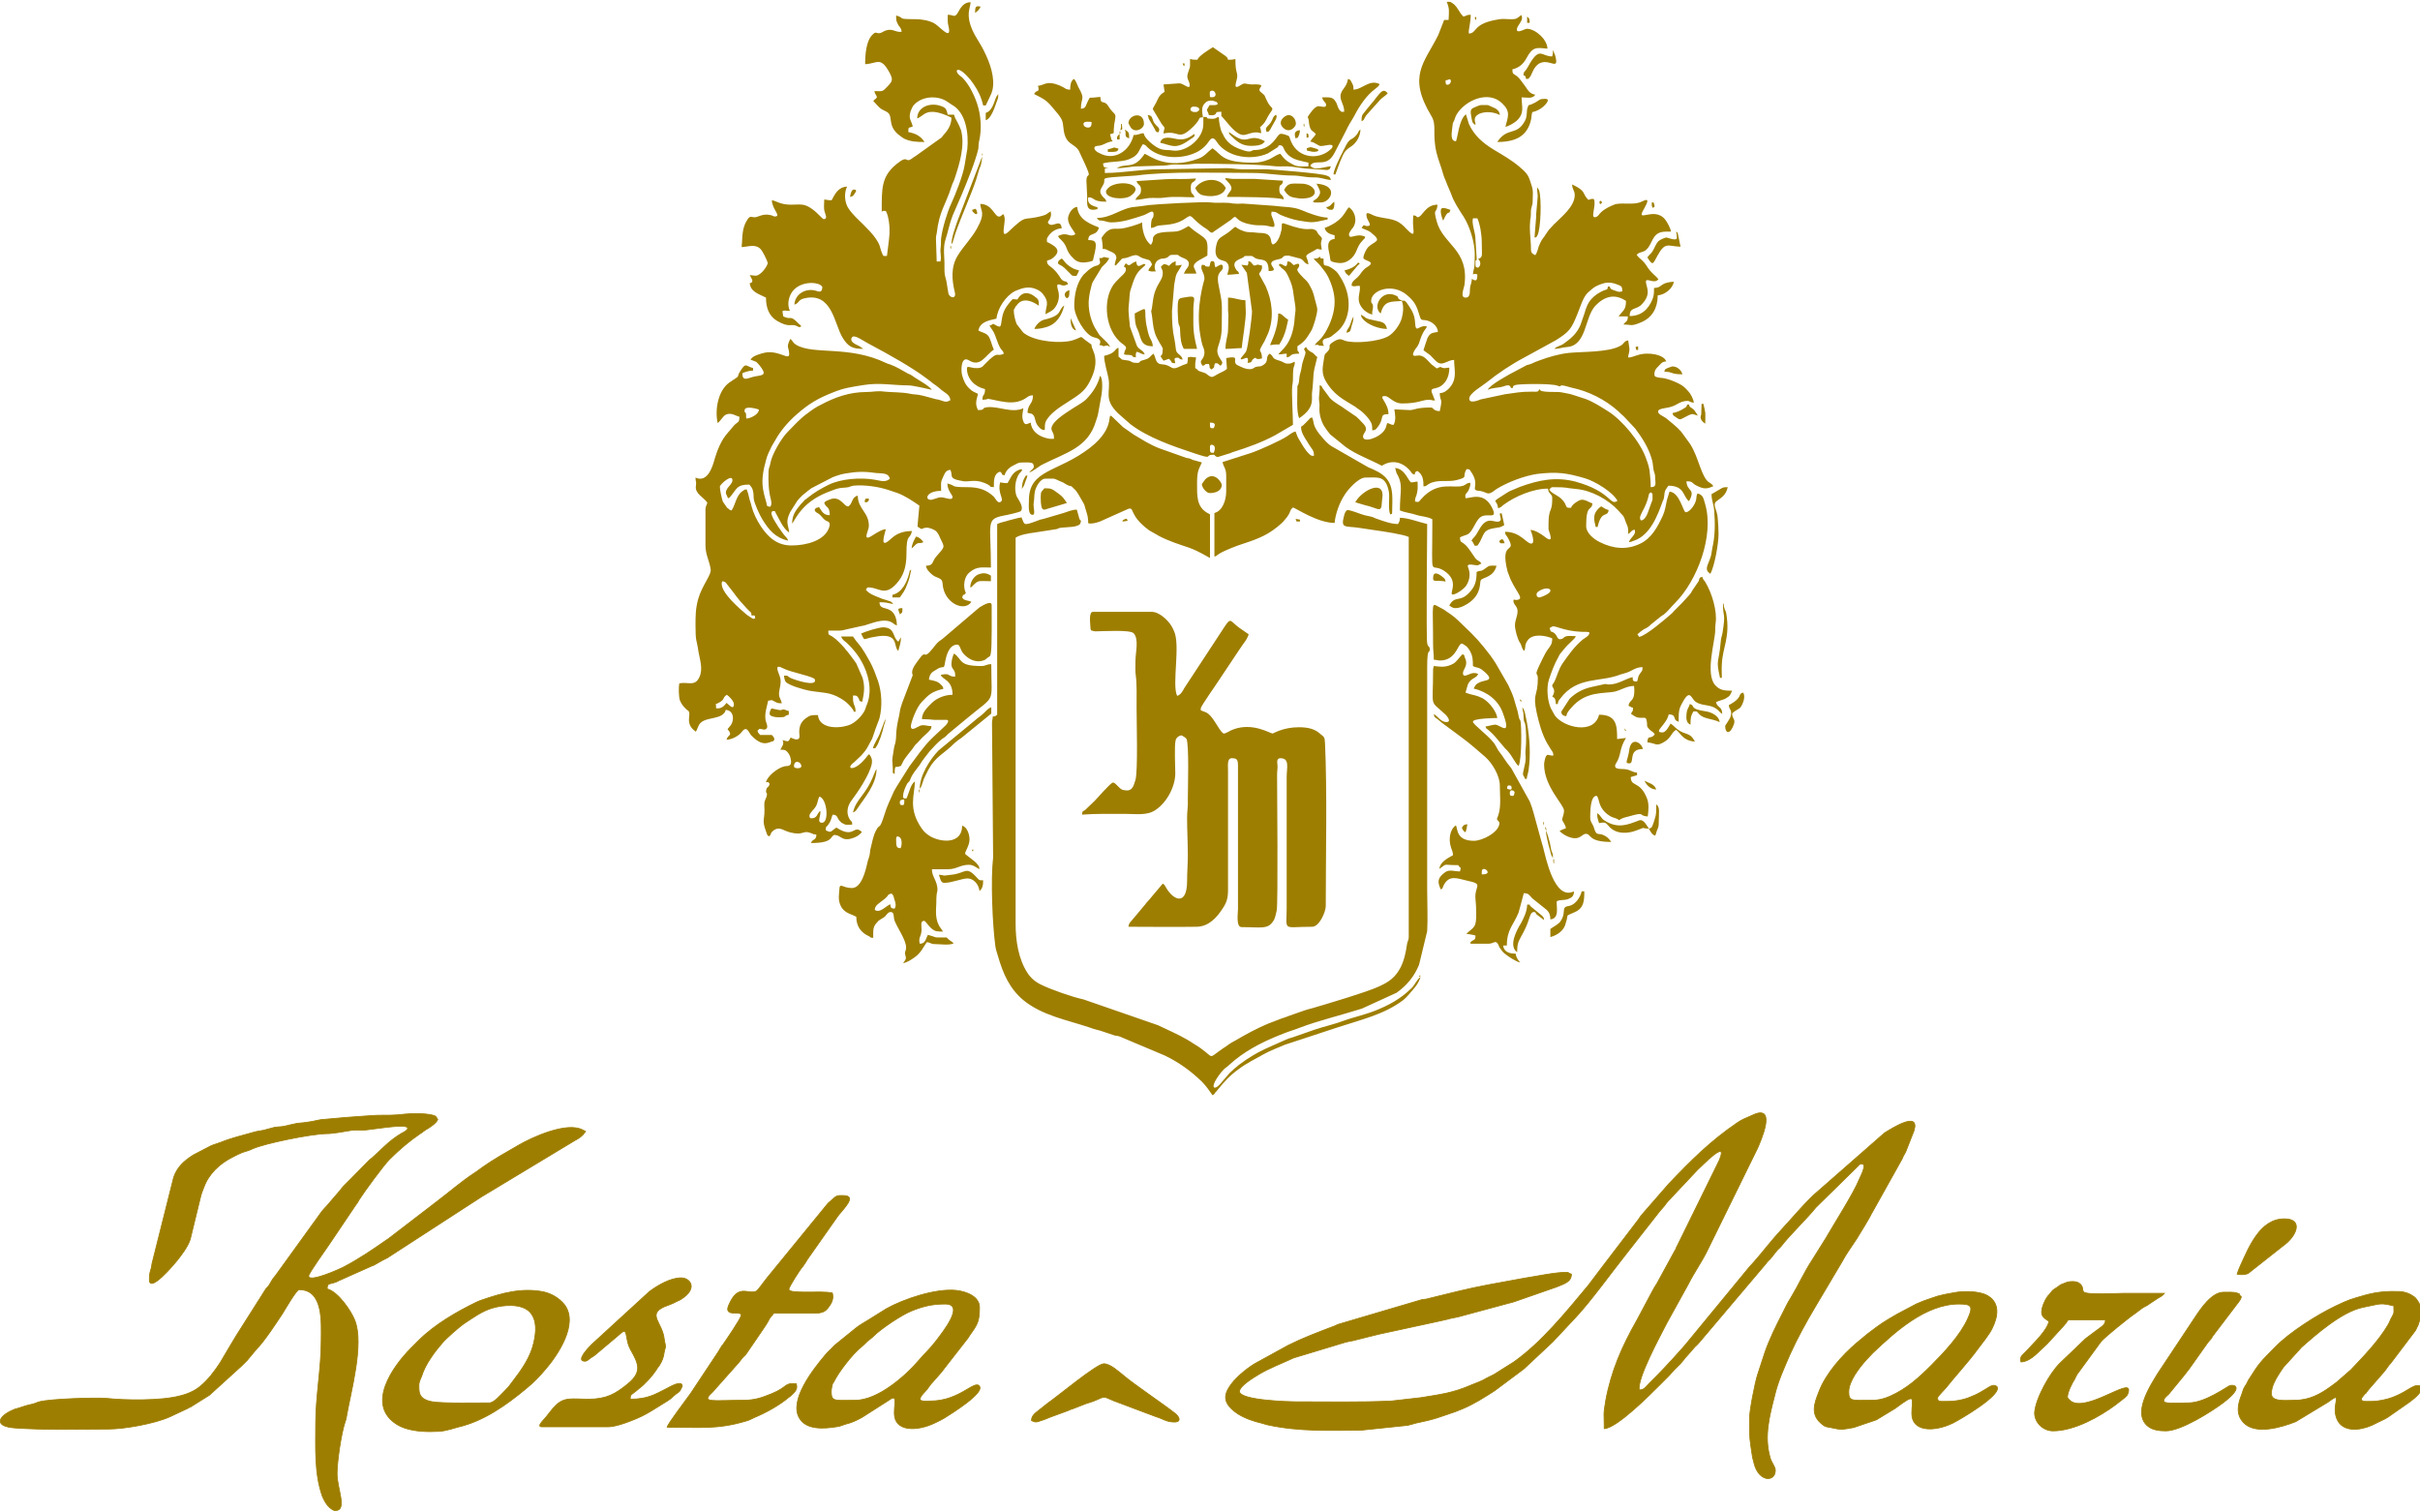
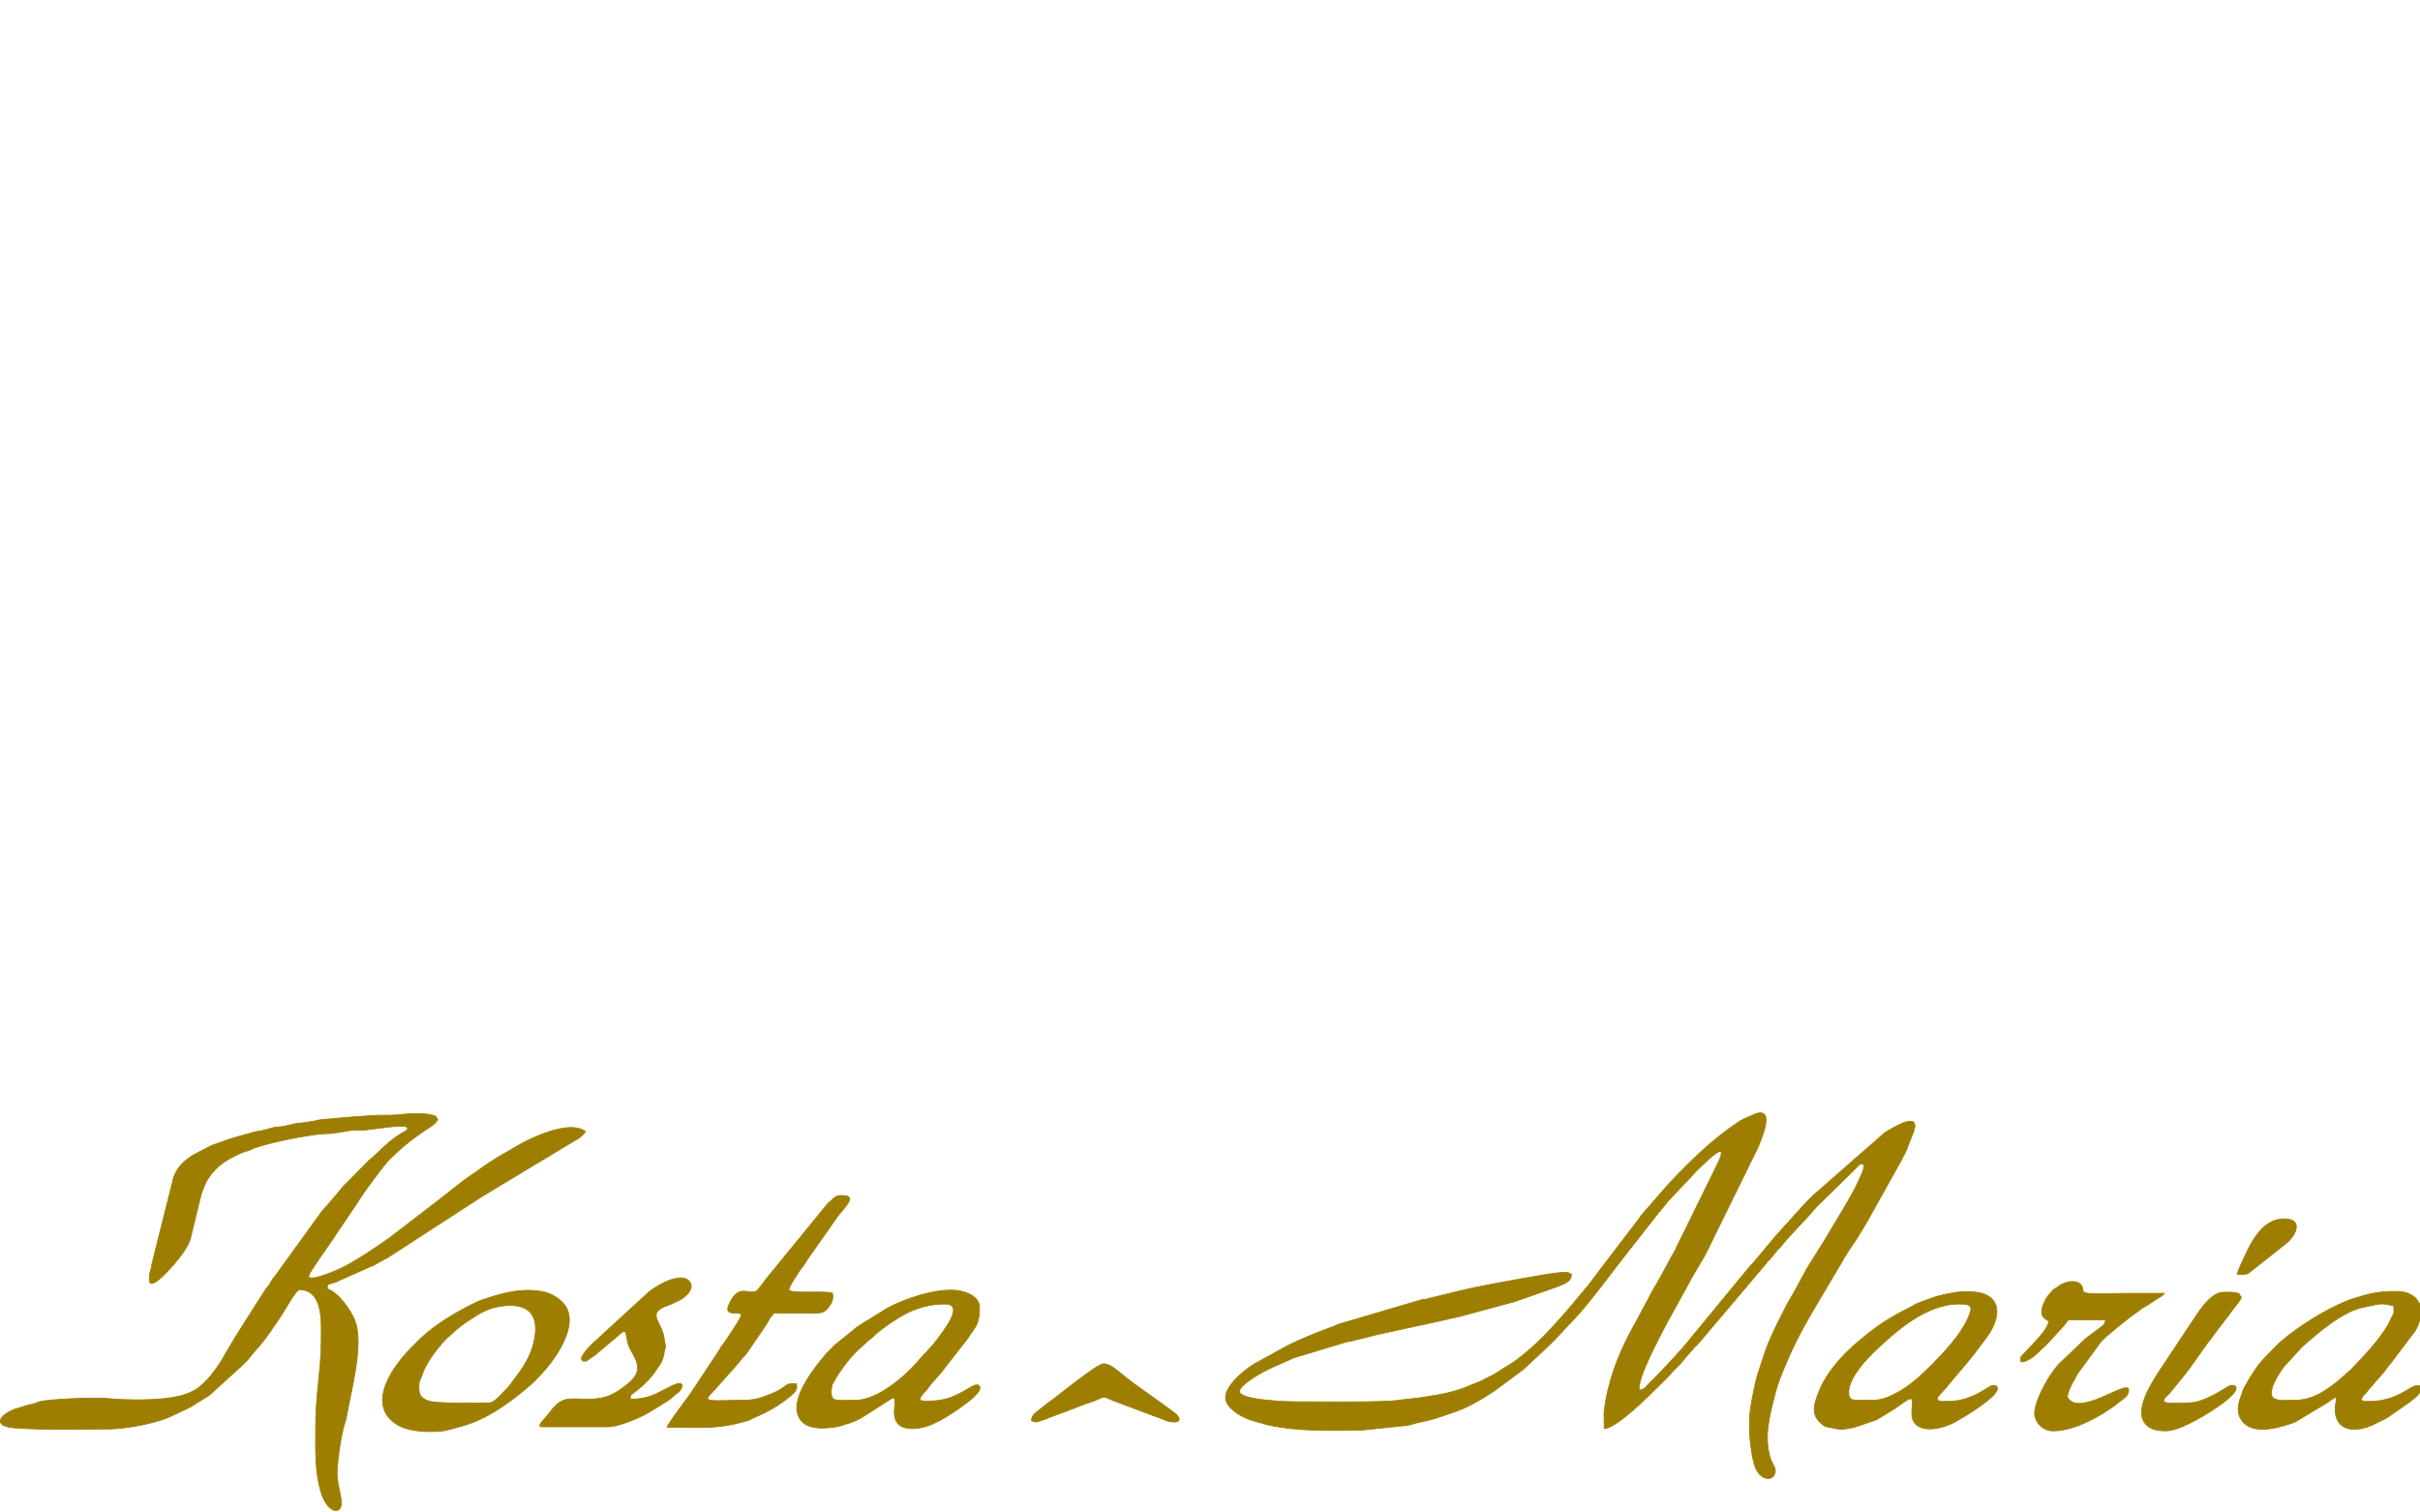
<svg xmlns="http://www.w3.org/2000/svg" viewBox="0 0 656.2 410">
-   <path clip-rule="evenodd" d="m392.3.5c1.2 0 .8-.1 1.6.4.9.6 1.3 1.4 1.9 2.3.2.3.2.4.4.6l.6.7c1-.2.7-.5 2-.5 0 2.3-.7 4.2-.5 5.1 2.4-.1.8-2.8 8.4-3.9 1.4-.2 2.9.2 4.3-.1.4-.1.6-.4 1.1-.7.3-.1.4-.7.6.2.2 1.2-1.4 2.4-1.4 3.4 0 1.2 2.2-.2 2.7-.2 2.4 0 5.6 3 5.6 5.4-3-.3-4-.6-5.7 2.6-.8 1.5-2 2.6-3.8 3 0 1.5.3 1.1 1.3 1.9.8.7 1.4 1.7 2.1 2.6.9 1.2 1.1 2 2.8 2.4-.8 1.2-2.3.7-3.7.7 0 2.6.9 4.3-1.4 6.4-.7.6-2.1 1.4-3 1.6.7-2.8 1.5-4.1-.9-6.4-3.7-3.6-10-.8-12.3 3-.3.5-.5 1.1-.7 1.7-.5 1-.3.5-.5 1.9-.1 1.1-.7 3.7 1 3.7.5-1.1.8-5.9 2.7-7.3l.8 2.6c1.4 3.1 3.7 5.1 6.6 6.9 2.5 1.5 5 2.9 7.2 4.8 2.5 2.1 2.4 2.6 3.3 5.3.4 1.3.2 2 .2 3.7 0 1-.1 1.1-.3 1.9-.2.7-.2 1-.2 2 0 1.1-.2 1-.2 2-.2 2 .1 4.1.2 6.1s-.2 2.2 1.2 2.9c.4-.6.2-.3.5-1 .2-.5.3-.8.4-1.3.4-.9.6-1.5 1.2-2.3.4-.5.4-.5.7-1l.9-1.3.1-.1 1.3-1.4c2-2 5.6-4.8 5.6-7.9 0-1.3-.7-1.5-.7-2.9 4.1 2 2.5 2.3 4.4 4.2.9-.2.7-.4 1.5-.2.7 1.6-.9 4.9.2 4.9.9 0 1.2-.9 1.8-1.4.4-.4 1.3-1 1.9-1.3.5-.2 1.8-.9 2.3-.9 2-.3 4.3.2 6.2-.4 1.2-.4 3.3-2 1.2 1.7-2.5 4.2 2.7-.8 5.7 2.9.5.6 1.5 2.4 1.6 3.3-2 0-3.4-.1-4.5 1.4-.8 1.1-1.2 2.7-2.3 3.6-.7.6-1.5.5-2.2 1l-.1.1-.2.2c.9 1.3 1.6 1.2 2.9 3.3 1 1.6 2.2 2.3 3 3.3-1.1 1.5-3.4-.6-3.4.7s1.7 3.3-1.2 6.2c-1.5 1.5-3.2.6-3.2 3.1 3.1 0 5.1-1.8 6.2-4.6.4-1 .4-1.7.4-3 1.4-.1 1.5-.4 2.4-1 .6-.4 2-.7 3-.7-.4 1.9-2.4 3.5-4.4 3.7 0 3.3-1.4 6-4.5 7.3-2.9 1.2-2.5.6-4.8.6.7-1 1.2-.7 1.2-2.2h-2.5c1.2-1.7 2-1.7 2-4.2-3.1-2.1-5.9-1.2-8.3 1.3-3 3.2-2.3 10.8-7.7 11.2-1.4.1-2.1.5-3.4.5.5-.7 1.7-.8 2.5-1.4 2-1.4 3.7-2.9 4.6-5.2l1-2.9c.4-1.4.9-2.9 1.9-4s2.1-1.8 3.5-2.4c.9-.3.8 0 1-1h.5c.2.8.6.8 1.4 1.1 1.1.4 1.1.4 2 .2 0-1.3-.2-1.4-1.2-1.8-2.3-.9-3.4-.7-5.7.3-.9.4-1.8 1.3-2.5 1.9-1.3 1.3-2 3.9-2.8 5.8-1.6 4-2.2 4.8-5.9 7.1l-8.4 4.6c-3.6 1.9-7.2 4.3-10.3 6.8-1.2 1-4.7 2.9-4.7 4.4s2.6.4 3.1.2l6.6-1.4c3.2-.4 3.8-.7 7.4-.7 1.3 0 1.6.2 1.9-.7l.1.1c.2 1 4.9.5 6 .8.9.2 1.8.3 2.8.6l3.7 1.2c2.1.8 4.1 2.1 6 3.3 3.9 2.4 8.8 8.4 10.3 12.7.6 1.6 1 2.7 1.1 4.5.1 1.2.2 1.9.2 3.4 1.8 0 1.2-1.2 1.2-2.7 0-1.2-.4-1.3-.5-2.5-.1-1.1-.2-1.8-.5-2.7-.9-3-2.6-5.6-4.4-8l-3.1-3.3c-.6-.5-1-.9-1.5-1.4-3.6-3.2-8-5.4-12.7-6.4-.9-.2-1.9-.6-2.6-.6-.5 0-.2.5-1.1.1-1.7-.7-10.8-.5-11.5-.2s-.5.1-.7.8h-.5c-.3-1.2-1.4-.6-2.1-.4-1.3.4-3 .3-4.2.9.5-1.3 6-4.3 7.6-5.1l3-1.6c.6-.2.6-.1 1.3-.4.9-.4 1.3-.6 2.2-.9 2.4-.9 5.2-1.7 7.8-2 3.9-.4 11-.1 14.2-2 .9-.5.9-1.3 2-1.4l.3 2c.3 2.4-1.9 3.4 2.2 2 3-1 7.3-.1 7.8 1.7-1.2.1-1.3.5-2 1.2-.6.6-1.2 1.1-1.2 2.3 0 .8.6.7 1.3.9.7.1 1.3.1 1.9.3 1.2.3 2.4.8 3.4 1.3 1.2.6 1.7 1.1 2.6 2.1.6.6 1.4 2.1 1.5 3.1-1.1-.1-1.1-.5-1.7-.5-1.8 0-2.8 1-3.9 1.4-1.6.7-4.1.5-4.1 1.5 0 .8 1.6 1.3 2.3 1.9 1.4 1.2 2.8 2.2 4 3.6l2.4 3.3c1.2 1.9 1.9 4 2.7 6.2 1.9 5.1 2.4 3.6 3.6 5.2-1.8.9-2.8.8-4.7-.2-1.2-.6-.7-1.1-2.6-1.1.1 2.9 2.6 1.9.7 5.4-1.7-1.2-1.1-4.2-5.6-4.2l-.7 1s-.1.1-.1.2 0 .1-.1.2c-.3.9-.1 1.6-.5 2.5 0 .1 0 .1-.1.2-1.4 3.9-3.4 9.3-7.8 10.8-.7.2-.5.3-1.4.4.3-1.2 2.2-2.1 1.5-3.4-1 .3-.9.7-1.7 1.2 0-1.9 0-1.7-.6-3.1-.5-1.3-.4-1.6-1.4-2.5l-.7-.8c-2.8-3-7.2-5.4-11.3-5.8-3.4-.3-2.1-.5-6.4-.5-.7 0-.7.4-1 .7 1.1 1.5 3.1 1.5 4.3 3.8.5 1 .2 1.1 1.6 1.1.2-.9 2.2-2.2 2.9-2.2 1.2 0 1.9.7 2.9 1-.2 2.2-1.7 0-1.7 6.1 0 2 2.1 3.6 3.7 4.4 3.6 1.8 7.3 2.2 11 .4 3.1-1.5 4.7-4.6 6.1-7.6.6-1.3.8-2.8 1.1-4.2l.7-2.3c2.8.2 3.7 5.6 4.4 5.6 1.1 0 2.5-2 2.8-3.3.2-.9 0-1.1.4-1.8 1.6.4 1.6 1.4 2.1 3 2.4 8.4-2.1 20.6-8.2 26.7-1 1-2 2.3-3 3.1-.4.3-.4.2-.9.6l-2.6 2.1c-.3.3-.4.4-.8.7s-.7.4-1.1.6c-.5.3-1.4 1-1.8 1.4l.5.7c1.9-.4 6.8-4.6 8.4-6 .5-.4.7-.6 1.1-1.1.8-.8 1.3-1.3 2.1-2.1l2-2.2c.5-.6.4-.5.8-1.2l1.7-2.5c.4-1 0-.9 1-1.2.2.8.4.8.8 1.4 0 0 .1.1.1.2 1.7 2.8 3.2 7.8 2.7 11-.1.8-.1 1.1-.1 1.9 0 2.8-2.8 11.8 0 14.9 1.2 1.3 2.3 1.5 4.6 1.5-.6 1.1-.4 1.3-1.6 2-1 .6-1.9.6-2.8 1.1.4 1.6 1.7 1.1 1.7 3.2-.6-.4-.4-.3-.9-.8-2-2.1-4.2-1.1-6.3-2.5-1.4-1-1.5-4.1-4.1 1.2-.6 1.3-.5 2.8-.5 4.2-1.9-.5-.3-1.9-2.7-2-.7 3-4.4 4.9-1.7 4.9 1 0 1.8-1.8 2.2-2.4 1.2.8 1.5 1.6 3.3 2.4 1.9.7 2.3.7 3.3 2.5-3.3-.3-3.7-2.1-5.1-3.2-1.3.7-1.3 2.1-3.1 3.2-2.4 1.5-2.3.4-4.7.2.1-2.3.9-.6 2-2.2-.5-.8-.9-.7-1.5-1.4-.9-.9-.4-.9-.7-2.3-.2-1.2-.8-.6-2.2-.8-.8-.1-1.3-.6-2-1 .3-1.2.5-.2.5-1.7-.9-.2-.3-.2-1.2-.5.2-2 1.9-.7 1.5-5.4-1.9 0-3.3 1-5.1 1.5-3 .7-8-.3-12 4.5-.6.7-1.1 1.2-1.3 2.2-1-.1-1.4-.6-1.3-1.3l2.2-3.4c1.6-1.6 3.6-2.7 5.9-3.2l3.6-.8c.9-.1 0 .1 1.2.1 2.4 0 4.4-1.5 6.4-2 0 1.1.2 1.2 1.2 1.2.4-.9.1-1.1.7-2 .5-.8.8-.7.8-1.9-1.9 0-2.8 1-4.3 1.5-.6.2-1.1.3-1.7.5-5.6 2.2-11.7.4-16.3 6.5-.4.5-.6.7-.7 1.5h-.5c-.1-1-.1-1.7-1-2 1.2-1.8 0-2.5 0-2.9 0-.6.3-.5.5-1 .8-1.5 1.1-3.3 2.3-5.1 1.6-2.3 3.3-4.7 5.5-6.5.8-.6 1.8-1 1.8-1.9-.7-.3-1.6-.1-2.5-.2-2.1-.1-3.9-.5-5.8-1.1-1.4-.4-1.5-.6-2.5.1.4 1.5.3.6 1.3 1.4.9.7.7 2.1 2.1 1.5.7-.3.3-.4.9-.6.8-.3 1.9-.1 2.8-.1-.2.8-1.8 1.7-3.6 4-.5.6-.8.9-1.1 1.6-1.1 1.9-1.9 4.1-2.6 6.2-.7 2.2-.4 5.6.5 7.7l1.1 2c2.4 3.3 10.7 5.3 12-.2 4.8 0 4.9 3 4.9 6.6l2.4-.3c-1.9 3-1.2 4.6-2.7 6.9-.1.1-.1.1-.2.4-.4 1.4 1.8 1 2.9 1.2 1.3.2 1.7.8 3 .9v.7l-1.7.5c0 2.8 2.5.9 4.4 5.8.6 1.5.4 3.3.2 4.9-2.8-.2-.3-1.4-5.2 0-1.2.3-1.7.4-2.6 1-.5-.4-.3-.3-.9-.5-.4-.2-.8-.2-1.3-.5-1.3-.7-2.5-1.9-3-3.4-.2-.5-.5-2.2-.9-2.2-1.7 0-1.7 4.5-1.7 5.9 0 1.2.7 1.7 1 2.7.8 2.7 1.1 1.1 3.1 2.3.7.4 1.2 1 1.6 1.6-6.4 0-5.3-2.2-6.9-2.2-.8 0-1.4 1.2-2.9 1.2s-3.5-1.1-4.2-2c.6-.3 1.1-.5 1.7-.7 0-.9-1-1.9-1-2.4 0-.4.5-1.3.5-2.4 0-1.6-5.4-6.5-5.4-12.5 0-.6.3-1.9.5-2.2.5-.8.6-.2 2-.2 0-.9-.2-1-.6-1.6l-1.1-1.8c-1.4-2.5-2.2-5.5-2.8-8.2-1.2-5.6.3-4.2.3-9.4 0-2-1.4.2 1.2-5.1.5-.9.7-1.5 1.3-2.4.9-1.3 1.4-1.6 1.4-3.3-1.8-.8-5.4-1.4-6.7.6-1 1.5-.3 1.6-.9 2.8-.7-.5-.6-1.5-1.2-2.3-.6-.9-1.3-3.4-1.3-4.6 0-1.5.7-2.4.7-3.9 0-1.3-1-1.6-1.1-2.6-.1-.8.3-.4.7-.4 2.4-.2.4-1.6-1.5-5.6l-.8-2.1c-2.3-9 2.8-4.4 0-9.3-.4-.7-.6-.5-.7-1.5 4.2 0 5.8 3.2 7.1 3.2s-.1-3.5-.2-3.7c1.2 0 2.9 1.1 3.8 1.8 3 2.4 1.1-1.5 1.1-2 0-1.8-.1-3.8.6-5.3.4-1 .4-2.1.4-3.3 0-.7-.7-1-1-1.7-.1-.3 0-.3-.2-.7-4 0-8.9 2.1-12 4.4-.5.4-.8.8-1.5.9-.2-2.8-2.5-1 2.3-4.1.6-.4 1-.6 1.8-.9l1.9-.8c5-1.8 9.6-2.8 15-1.4 9.8 2.7 9.3 6.7 11.4 5.2-1.3-2.4-6.1-5.3-8.8-6.1-5.1-1.5-7.6-1.8-12.9-1.2-3.5.5-8 2.2-11.1 4.1-.6.4-1.4 1.2-2.2 1.2-.6 0-1.3-.6-2.5-.7-2.7-.2.5-1.4-2.3-5.3-.4-.6-.2-.5-1.1-.6-1.4 2.2.7 2.1-2.8 3-2.5.6-5-.3-7.4 1-.9.5-.5.6-1.5.7 0-1.8-.2-3.3-1.7-4.2-.6.4-.5.1-.7 1-1-.3-.5-.2-1.2-1-2-2.4-4.9-3.2-7.7-1.4-3.2-1.7-6.9-3-9.8-5.1l-4.2-3.4c-1.3-1.6-2.2-2.8-2.7-4.9-.5-2.4 0-2.2-.3-4.1-.2-1.4.3-2.8.1-4.3.8.2.4 0 .8.7l2 2.7c1.3 1.4 3 2.1 4.4 3.2l2.8 1.9c.5.5 1 .9 1.5 1.5 2.3 2.2.3 2.6.3 3.9 0 1.8 4.6.3 5.9-1.9.5-.8.3-1 .7-1.8 1.1.3.8.5 1.7.5.7-1.4.4-2.7.2-4.2l4.2.2c1.2 0 1.7-.7 5.6-.7 1 0 .5.9 2.5 1 .9-4 .1-2.2 0-4.9 1.2 0 2.1-.8 2.8-1.6.1-.2.2-.3.3-.4 1.6-2.3.8-4.5.8-7-1.9 0-3.1 1.8-4.7.5-.6-.5-1.1-1.1-1.7-1.7-.4-.4-1.9-1.3-1.9-1.5 0-.1 1-3 1.1-3.3.8-1.4 1.2-1.3 2.8-1.6 0-1.5-1.6-2.8-3-3.1-1.3-.3-1.5.2-1.9-1.1-.8-2.6-1.2-3.9-3.5-5.8-4-3.4-9.7-1.3-9.7 1.6 0 .8.5.6.5 1.5 0 1.2-.3 1-.2 2.2-.9-.2-1.6-.7-2.2-1.2l-.2-.2c-2.4-2.6-.6-4.4-1-6.4-1.5 0-1 .3-2.2 0 0-1.5 1.1-1.5 2.3-3.1.6-.9 1.2-1.6 2.1-2.1 2.4-1.5-1.2-1.5-1.2-2.4 0-.8.8-2.4 1.3-2.9 1.7-1.7 4-1.4.8-3.9-.8-.7-1.7-.8-2.6-1.3.9-1.3.5-.5 1.5-.5 1.6 0 .2-1.3-.1-2.4-.5-2.2 1.3-.5 2.7-.2 3.5.9 5.3.3 8 3.3 2.5 2.6 2 1.1 1.9-.7-.1-.9 0-2 0-2.9 1.3.1.7.5 1.2.5 1.3 0 2-3.4 5.4-3.4-.2 2.7-1.3.6-.2 4.6 1.7 6.2 8.8 7.6 7.5 17.2-.1.8-1.3 3.4.3 3.4s1-2.1 1.3-3.1c.2-.7.4-1.3.4-2 1.2.8 1.5.5 1.5-1.2-1-.2-.3-.2-1.2 0 .2-2 .5-.8.5-5.4 0-3.2-1.3-7.5-3-10.2-.2-.4-.2-.3-.4-.6-1.1-1.8-2.3-3.5-3-5.6l-1.1-2.6c-.4-1.2-.7-1.5-1.1-2.9-.5-1.9-1.3-3.7-1.8-5.8-1.2-5.3.2-7.3-1.4-9.9-6.5-10.8-1.9-14.3 1.9-21.9l1.6-4.1h1.2c.1-2.3.3-3-.5-4.9m-153.2 56.9c0-6.1-.2-9.5 4-12.9 3.4-2.8 2.2 0 4.3-1.6.5-.4.3-.2.9-.6l7-5s.3-.3.3-.4c1.3-1.4 2.4-2.9 2.4-5-7-3.4-7.4-.3-9.3.2.1-3.3 3.7-4.3 6.3-3.4 1.5.5 1.6.8 2 2.4h1.7c.2.8.5 1.3.9 2 .3.5.8 1.6 1 2.2 1.1 4.2-.4 9.1-1.7 13-.3 1-.6 1.3-.9 2.3-1.6 5.1-3.3 6.5-4 12.7-.1.7-.2.5-.2 1.5l.2 6.1h1c.4-1.5-.2-2.1.1-4 .1-.9 0-1.5.1-2.3.3-2.6 1.7-7.2 2.7-9.3 1.2-2.6 3.3-7.9 3.7-10.7l.7-4.2c.4-4-.3-9.9-4.2-12l-1.5-1c-2.6-1.6-6.8-1.3-8.9 1.2-.2.2-.7 1.3-.8 1.6-.6 2.2.2 2.3.6 4.1-1.1.5-1.2-.1-1.2 1.5 1.9.4 3.3 1 4.4 2.7-2.3 0-3.7-.1-5.3-.8-.5-.2-1.4-.9-1.9-1.3-3.1-2.7-1-5.2-3.3-6.2-.8-.4-1.3-.6-1.9-1.2l-1.3-1.4-.1-.1-.1-.1c.6-.8.4-.2 1-1-.2-.9-.5-.6-.7-1.7 1.8 0 2.1.3 3.1-.8 1.9-1.9 2.1-2.2.9-4.4-2.4-4.3-3.3-2.2-6.5-2.1 0-2.4.2-6.5 2.2-8.2.8-.7.8-.1 1.7-.2.7-.1 1.1-.6 1.9-.8 1.8-.5 2.6.7 4.1.4-.1-.9-.4-1.1-.9-1.8-.6-1.2-.6-1.1-.6-2.6 2.6.7-.1 1 5.2 1 1.9 0 3.8.4 5.1 1.1 1.5.8 4.9 5.1 3.9.8-.3-1-.2-2.1-.2-3.1 1.5 0 1.7.8 2.5-.2.3-.4.1-.2.3-.5.8-1.4 1.6-2.7 3.4-2.7-.1 1.7-1.4 3.3.5 7.6 1 2.2 2.3 3.8 3.3 6 1.4 2.8 2.9 6.9 2.1 10.3l-.3.9c-.2.5-.5 1-.7 1.5l-.8 1.7h-.7c-.5-2.2-1.3-3.9-2.6-5.8-.3-.4-.5-.7-.8-1.1l-.8-.9c-3-3.3-3.8-1.5-2-.2 1 .7 1.8 1.9 2.5 3 1.7 2.9 2.8 6 3 9.5.1 1.8 0 3.5-.4 5.2-.2.7-.1 1.2-.2 2-.8 3.5-3 8.8-4.4 12.2l-2.6 6c-.8 2-1.2 4.3-1.9 6.4-.8 2.4-.2 5-.3 7.6 0 2 .1 2.1.5 3.6l.6 3.6c.5 1.2 2.2 1.4 1.7-.5-.8-3.3-1.1-6.8.8-9.9 1.6-2.6 3.7-4.6 5.2-7.3 2.4-4.3 1.1-4.5.9-6.7 3.1 0 3.8 3.1 4.9 3.4s1.3-1.7 1.7.3c.3 1.5-1.3 6 1 3.9 5.4-5.1 3.5-2.8 9.3-4.4 1.2-.3 1.2-.6 2.2-1.2.1.7.2 1-.1 1.8s-1 1.1-.4 1.6c1.1 1.1 3.2-1.6 3.5 1.2-1.5.1-2.8.9-3.6 2.1-.5.8-.4.4-.4 1.6 2 1 4.1 2.1 1.9 4.1-.9.8-.9.6-1.9 1 0 1.7 1.2 1 3.3 4.1.2.3.4.7.6.9 1 1.1 1.4.1 1.8 1.4-.8.2-.8.4-1.4.3-.9-.1-2-1.1-1.3 1.3.5 1.6.2 3.4-.9 4.8-.6.8-1.6 1.2-2.5 1.7 0-2.2 1.3-3-.8-5.6-.6-.7-1.4-1.1-2.3-1.4-1.6-.5-3.2-.1-4.6.5-.2.1-.6.2-.7.3-2.4 1.3-4.6 4.6-4.9 7.4-2 .5-4.4.8-4.9 3.2 1.1.7 2.2.6 2.9 1.8.5.9.8 2.4 1.3 3.4-2.4 1.6-3.6 4.9-6.8 2.9-2.1-1.3-2.2 2.7-1.8 4.1s.9 2.6 2 3.6c.8.8 1.3.9 2.3 1.4-.4 1.7-.9 2.6 0 4.4 2.3 0 .6-.6 2.7-.8 3.2-.2 6.5 1.7 9.6.3-.1 1-.5 2-.1 3.3.5 1.6 1.1.9 2.1.6.2 2.3 2.1 3.6 3.9 4.1 1 .3 1.1.3 2.4.3 0-1.8-.4-1.4-.7-2.7 0-1.9 3.6-4.1 5.1-5.1 1.3-.9 2.9-1.7 4.1-2.7 0 0 .3-.3.4-.4 1.7-1.8 3-3.8 3.6-6.2.8.6.6 3.9.4 5.1l-.9 5c-.2 1.1-.3 1.1-.6 2.1-2.1 7.3-8.1 8.6-14.4 11.8-1.1.5-2.6 1.9-3.7 2.2.7-1 1.7-1 1-2.4-.7-.4-1.4-.3-2.5-.3-1.4 0-1.4.1-2.4.6-1.3.6-2.4 1.4-2.8 2.9-1.3-.3-.2-.2-1.2-1-1.8.5-1.7 2.6-1.7 4.2-1.5-.1-.8-.2-1.1-.4-.1 0-.3-.1-.3-.2-3.3-1.8-4.9-.8-6.8-1-.5-.1-1.6-.3-1.9-.4-2-.6-1-1.3-1.7-2.7-1.3.1-1.5 1-2 2-.7 1.4-.5 1.7-.5 3.7-4.2 0-4.6 2.7-2.5 2.4l1.9-.6c1.6-.3 3.5 1.1 3.7-.1.1-.5-1.4-1.7-1.4-3.7 2.5.6.5 1 5.4 1 3.1 0 5.2.7 7.2 2.6.4.4 1 1.9 1.8 1.4 1.2-.7-.9-2.2-.1-5.3.9.1.8.2 2 .2.8-1.2 1.1-2.5 2.5-3.3.5-.3 1.7-.8 1.4-.1-.1.2-.4.5-.7.8-1.1 1.6-1.4 4.1-.8 6 .3.8 2.2 3 1.2 4.2-.3.3-3.9 1.1-4.6 1.2-5 1-3.5 1.9-3.5 14.1-2.3 0-3.8-.4-5.8 1.3-1.4 1.1-1.9 3.7-1 5.6-.7 1-.6-.1-1 1.2.6 1 1.5.7 2.5 1.2-1.9 2.9-7.5.3-7.8-4.9-.1-2-1.7-1.2-3.3-2.9-.6-.6-1.1-1.1-1.2-2 2.1 0 1.6-1.1 2.7-2.4 2.6-3 2.4-2.4 1.1-5.2-.3-.7-.7-1.6-1.4-2-.5-.3-1.6-.8-2.4-.7-1.7.2-.6.8-2.3-.3 0-.4.1-1 .1-1.3l.4-4.4c-1.9-1.3-3.8-2.6-5.9-3.4-.9-.3-1.5-.5-2.4-.8-2.6-.9-6.6-1.5-9.6-1.2-.6.1-.7.2-1.3.4-1 .2-1.7.1-2.6.3s-1.6.5-2.4.8c-1.4.5-3.1 1.3-4.3 2.1-2.6 1.7-4.1 3.5-5.6 6.1l-.4.6c0-2.4 1-3.6 2.2-5.1l1.3-1.4c.4-.3.4-.2.7-.5 1.7-1.4 3.6-2.5 5.6-3.5 3.4-1.7 8.8-2.1 12.7-1.4 1.3.2 2.7.8 3.9-.2l.1-.1c-.5-1.8-2.3-1.3-4.3-1.6-2.8-.4-4.9-.3-7.8.2-.7.1-1.8.4-2.3.6s-.5.2-1.1.4l-5.8 3c-.2.1-.2.2-.4.3l-.1.1c-.3.2 0 0-.3.2l-1.6 1.3c-.6.6-.9.9-1.4 1.5l-1.9 3c0 .1-.1.1-.1.2-1.3 2.7-.4 3.3-.2 5.4-1.7-1.1-2.6-3.5-3.6-5.2-.3-.5-.1-.7-.8-.6-1.3.2.8 3.2 1.1 3.7.3.4.3.6.6.9.5.8.7 1 1.2 1.7s1 .9 1.2 1.7c-3.5-.8-5.2-2.9-7-5.8-.7-1.1-2.2-4.4-2.3-5.5-.1-.7 0-.8-.1-1.6-.3-1.6-.4-1.4-1.1-2.3-3.5 0-3.3 1.1-5.1 3.2-.4.4-.1.3-.7.5-.3-1-1-1.3-.2-2.6.4-.6 1.3-1.4 1.4-2.1.2-2.2-3.2.8-3.4 1.5 0 1 .5 3.2.8 4.1l1.1 1.6.1.1.4.3c.6.5 0 .2.8.4 1.1-1.7 1.2-4.2 3.2-5.4.6-.3-.1-.2.9-.3.2.9 0 .1.3.9.1.5.2.6.3 1.2.2 1 .4 1.2.6 2.1 0 .1.1.3.1.4.5 1.9 1.4 3.7 2.5 5.4 2 3 4.5 5.3 8.5 5.2 3.6 0 9-1.2 10.1-5.1.4-1.4-.6-1.4-.9-1.6-1-.6-1.2-1.4-2.2-2-.6-.4-.7-.3-.9-1 .6-.8.3-.3 1.2-.7.8 1.2 1.2 2.2 2.9 2.2 0-2.6-1.1-1.9-1.5-3.4.4-.5.9-.6 1.6-.9 2.9-1.1 3.8 2.2 5 1.9 1.2-.9.8-2.5 2.5-2.9 0 3.7 3.1 4.5 3 8.3 0 1.1-1.9 4.3.8 2.6 1-.6 2.5-1.7 3.8-1.8-.5 2-1.7 5.5 1.4 2.6 1.6-1.5 3.4-2.1 5.7-2.1-.6 2.6-1.5.4-1.5 6.1 0 2.7-.4 5.1-2 7.3-3.5 4.6-5.2 2.1-7.9 1.9-.8-.1-.7 0-1.1.6.8 1.1 2.3 1.6 3.5 2.1.7.3 1.2.5 2 .7 1 .4 1.3.2 1.9 1.1-1.4-.3-2-.5-3.7-.5 0 1.9 1.6 1.3 3.1 2.3 1.1.8 1.6 2.3 1.6 4-.9-.3-.8-.6-1.7-1-2.2-.9-5 .4-7.1 1-.4.1-.5.1-1 .2l-3.6.8c-.9.2-1.4.4-2.3.4s-2 0-2.9 0c0 1.3.1 1 1.1 1.6 1.2.8 2.3 2 3.3 3.1.4.5.4.6.9 1.1l1.6 2.1c.3.5.4.5.7 1l1.7 3.9c.7 2.5.4 4.2-.1 6.5-1.1-.3-.5-.1-1-1-.5-.7-.4-.7-1.5-.7 0 1.1 0 1.5.2 2.2.3.9.5 1 .5 2.2h-.5c-.1-.8 0-.2-.2-.5 0-.1-.3-.5-.4-.6-.9-1.1-1.7-1.8-2.9-2.5-3-1.8-5-1.5-8.5-2.1-1.2-.2-5.9-1.5-6.5-2.5-.2-.3-.4-1.2-.4-1.6 1.4 0 .6 0 1.7.6 1 .5 7.2 2.6 6.7.5-.2-.9-6.4-1.9-8.7-3.1-2.2-1.2-1.5.5-1 1.8.6 1.5.4 2.4.1 3.9-.5 2.3.3 2.3.6 3.8-1.2 0-1.2-.1-2-.5-1.1-.6-.5-.3-1.7-.2-.4 1.9-1 3.4-.7 5.3.1.6.9 1.9.1 2.4-.5.3-1 0-1.2 0-1-.1-.2-.2-1.1.4.2.9.3.5.7 1.2h3.2c.5.7.5.3.7 1.2-.5.7.1.3-.8.6-.2.1-1.1.4-1.3.4-1.6.3-3.1-1-4.1-2-.8-.8-1.2-2.9-2.6-1.1-.8 1.1-2.6 2.1-4.2 2.2.4-1.5 1.6-1 .6-2.5-.2-.3-.1.1-.3-.4l.9-1.1c1-1.5.7-4-1.4-4.1-.7 2.7-5.1 1.8-6.8 3.5-.7.6-.8 1.6-1.3 2.4-3.3-2.2-1-4.8-2.1-5.7l-.3-.2c-.9-.8-1.4-1.4-1.9-2.5-.4-1-.4-3.8-.2-4.7 2.4-.5 4.3 1 5.5-1.8 1-2.2 0-4.9-.3-6.8-.5-3.6-.8-2.4-.8-7 0-2.7 0-4.6.7-7.2 1.1-3.9 3.7-6.6 3.4-8.2-.4-2.5-1.4-3.8-1.4-6.5v-7.8c0-.6 0-1.4 0-2 .1-1 .3-.8.5-1.7-1-1.5-3.4-2.4-3.1-4.5.2-1.6-.1-.9-.1-2.3 3.2 1.5 4.6-2.8 5.2-5.1.8-2.6 1.8-5.1 3.6-7.1l1.7-2c1-1 1.4-.6 1.4-2.3-1-.2-2.1-1.2-3.6-.6-.9.4-1.5 1.8-2.3 2.3-.8-3.6.1-8.8 3.2-11 .3-.2.5-.3.9-.6 2.2-1.4.9-.7 2-2.4 1.6-2.6 1.5-1.4 3.5-.9v.7c-1.2 0-2.2.4-2.9.7 0 2.6 1.7 1.1 3.8.8s2.8-.5.8-3c-1.1-1.3-.9-.8-2.4-1.5.7-1 1.9-1.3 3.2-1.7 4.3-1.3 7.4 2.3 7.3.1-.1-1.9-.9-1.6.3-4 .8.6.5.9 1.6 1.6 4.6 2.8 14.3.1 24.3 4.9.6.3.5.2 1.1.4 1.7.6 3.3 1.6 4.9 2.5.2.1.4.2.7.3.4.2.6.4.9.6 1.3.9 4 2.3 4.9 3.5-1.5-.3-5.1-1.2-6.4-1.2-4 0-7.8-.8-12.1-.1-3.2.5-5.4.8-8.3 2-4.1 1.6-6.6 3.1-9.8 5.9-2.3 2-4.4 4.4-5.9 7.1l-1 1.7c-.3.6-.4 1-.8 1.7-.6 1.3-.8 2.5-1.2 4-.8 3.8-.5 5.7.5 9.1.4 1.2-.1 1.4 1.2 1.5.4-.7.3-1.1.1-2.1-.6-2.3-.7-4.8-.6-7.5.1-1.3.3-1 .5-2.2.4-2.4 3-6.8 4.7-8.5 2-2 3.2-3.5 5.6-5.2.9-.7 2.2-1.6 3.3-2.1 3.9-2.1 7.9-3.5 12.4-3.5 1.9 0 2.8-.4 5-.1 1.9.2 4.8.1 7 .6 1 .2 1.3.1 2.4.3 1.2.2 3.1.8 4.3 1.1.5.1.5.1 1 .2 1.4.4 1.8.9 3.1.1-.1-1.6-1.8-2.1-2.8-3.1l-1-.8c-.6-.4-.4-.3-1-.7-.6-.5-1.1-.9-1.8-1.4-4-3-10.3-6.5-14.8-8.9-2.2-1.1-4.7-3.1-5.3-2.1-.8 1.3 1.4 2 2.1 2.4l1 .7c-3 0-4.1-.6-5.6-3-2.3-3.7-2.8-12.5-10.4-10.7-1.8.4-1.3 1.3-2.7 1.7.2-3 3.2-4.5 5.7-3.8 1.1.3 1.7.7 1.9-.9-.5-1.7-7.3-2.1-8.9 2.6-.5 1.4-.4 2.8.1 3.8-1.3 0-1-.2-2 0 0 .7.1.9.2 1.5 2.3 1.1 1.7-.5 3.9 1.7.4.5.6.4 1 1-.9.4-.6.1-1.5-.2-1.3-.5-1.9.6-5.1-1.3-2.2-1.3-3-3.6-3-6.3-1.7-.9-4.2-1.5-4.4-3.9 1.3-.3.5-1.2 0-2.2 1.6.1 1.8.5 3.1-.6.7-.6 1.5-1.7 1.8-2.6-.2-.9-1.4-3.3-2-3.9-1.4-1.4-3.2-.6-5.1-.5 0-.5.1-.9.1-1.3.1-2.2.2-4.3 1.5-6.2.8-1.2 1.1-.5 2.1-.6.9-.1 2-1 4-.6.7.1.9.4 1.3.4 1.9 0-.8-2-.8-4.4 1.1.1 2.2 1.2 5.1 1.2.9 0 2.4-.1 3.2 0 2.8.4 5.2 3.8 5.7 3.9 1.3.1.4-1.5.3-2-.3-1-.1-2.3-.1-3.3 1.1.1.7.2 2 .2.9-1.7 1.8-3.6 4.2-3.7-.9 1.7-.7 4.5.5 6.1 1.2 1.7 2.6 2.9 4 4.3 1.1 1.1 2.3 2.3 3.2 3.6 1.5 2.2 1 2.2 1.8 4.1.4.9.2.7 1.3.7.2-1.9.6-4.3.7-6.1.1-1.7-.2-4.7-1-6.1-.9 0-.6-.1-1.1.2zm25.3-53.9c0-1.7.2-2 1.5-1.7-.3.8-.9 1.3-1.5 1.7zm126.4-1.5c.1.1 0 0 0 0zm9.5 2.5v.5c-.1.4-.1.3-.2.5-.3-1.4-.4-.3.2-1zm13.8 0c.6.5.7.6.7 1.7h-.7zm-.3 16.9c-.2-1-.1-.7-.7-1 .1-1.1.2-.7.8-1.6.4-.6.6-1 1-1.7 2.7-4.4 3.1-1.8 6-1.8.2-.7.2-.7.2-1.7 0 0 .1.1.1.2l.5 1.2c1.5 5.5-3-1.3-5.9 4-.3.6-.4.9-.7 1.5 0 .1-.5.7-.5.7-.4.3.5.1-.8.2zm-93.1-4.2h.5v.7c-.9-.6-.1 0-.5-.7zm2-1.2c.9.2.8.2 2 .2.3-1 3.2-2.8 4.2-3.4l3.3 2.3c.6.5.6.4.8 1.1 1.2 0 1.1 0 2-.2 0 3.7.5 3.3.5 4.7 0 1.2-1.5 4 .9 2.4 1-.6.8-.5 2.1-.3 1 .2 1.7 0 2.6.1 2.2.2-.4 1 .7 2 1.4 1.2.9.6 1.6 2.1 1.3 3 2.4 1.7.9 3.8-.9 1.3-.9 2-1.9 3-1.2 1.3-.6-.1-.4 2.3-1-.1-.5-.2-1.5-.2-1.2 0-2.2.6-3.2.7-2.1.1-4.3-3.2-5.6-4.6-.7-.8-.5-.2-.5-1.7-2.1 0-1 .3-1.7.7-.5.4-1 .2-1.7.2-.4-1.7-1-.8.2-2.7 1.1 0 1.4.1 2.2-.2-.2-.7 0-.5-.7-.8s-2-.4-2.7.4c-1.2 1.1-.8 2.6-.6 3.9-1.6.1-.2.1-2.6 2.5-4.3 4.2-3.6.9-8.1 1.9.1-1.7.8-1.1-.5-2.6l-2.4-4c0-.4.7-1.2 1.3-2.6.5-1.1.9-1.5 1.9-2.1l-.3-2 4.2-.3c1.2-.1 2.9 1.9 2.9.5 0-1.2-1-1.7-.5-3.2.7-2.4.6-.8.6-3.9zm32.6 28.9c1.1 1.6 4.1.2 5.6.2-.4.7-.1.8-1 1l-5.9-.4c-1.4-.2-2.4-.3-3.7-.5-1.4-.2-2.9 0-4.3-.1-5-.6-15.8-.7-21.4-.7-1.4 0-1.9.2-2.9.2-1 .1-2.2 0-3.2 0-1.3 0-1.7.3-3.2.3l-6.4.2c-2.4 0-3.7.5-6.1.5 2.7-1.6 4.6.6 7.6-3.9 1.1.3 5.8 4.6 14.6 1.3 1.7-.6 2.5-1.9 3.8-2.8 2.6 1.8 2.5 3.9 11 3.9 1.6 0 2.9-.3 4.1-.8 1.1-.4 2.2-1.4 3.3-1.6 1.1 1.6 2 2.2 3.6 3 1.1.6 2.6.4 4 .4v-1c-2.1-.5-4-.7-5.5-2.1-.1-.1-.6-.7-.7-.8-.5-.7-.6-1.8-1.4-1.8s-.4.2-.7.5l-2.7 1.7c-4.5 2-11.1 1.1-13.9-3.2-.7-1.1-1.3-1.2-2-.2-.8 1.2-1.6 2-2.9 2.8-4.1 2.3-10.5 2.3-14-1.2-.4-.4.1-.1-.4-.4s-.1-.1-.7-.3c-1.3 1.9-1 3-3.8 4.1-2.2.8-4.8.5-7 1.1.1 1.1.3 1.2 1.5 1.2l-1 .2v1.2c5.1 0 9.6-1 14.7-1l18.4-.3c1.5 0 2.4.3 4.2.3h6.6c2.2.1 14.8 1.1 16.2 1.7.8.3 1 .4 1.2 1.2-1.7-.1-2.8-.8-4.9-.7-2.1 0-3.5-.5-5.4-.5-3.7 0-7.2-.7-10.8-.7-8.5 0-23.1-.5-31.7.7l-4.4.3c-6 .4-3.6.5-4.5 2.1-.7 1.4-1.4 1.8-.2 3.3.6.7.8.5 1 1.4-4 0-3-1.2-4.9-1.2-.4 1.7.9 2.3 2.5 2.7v.5c-3.2.8-2.8-1.2-2.8-3.5l-.2-4.1c0-2.9 1.8.2-.6-5.1l-1.5-3.2c-1.3-2-3.3-1.5-4-5.1-.4-2.4 0-2.8-1.7-4.9-2.8-3.3-2.7-3.5-6.4-5.3.5-.8.4-.5 1.2-1 0-1 .1-.6-.2-1.2 1.9-.2 2.4-1.6 6-.1.4.2.6.3 1 .5.8.5.9.6 1.8.6 0-1.1.1-2.3 1-2.9.6.5.8 1.4 1.2 2.2 2 3.5.7 2.7.7 5.9 1-.1 1.2-.4 1.5-1.2.4-.8.4-1 .9-1.8 1.4 0 1.9-.2 2.9-.2 0 2 .7 1 1.7 1.9.1.1.6.8.7 1 1.6 2.3 2 1.1 1.4 4.2l-.1.6v.2c-.1.7-.1 1.2-.1 1.9l-1 .3.4 1.5c.2.2.1 0 .3.4-.5.1-.3.1-.6.1-1.2.3-1.8.9-3 1.1-.9.1-1.5.1-1.3.9.2.5.8.9 1.3 1.1 4.1 2.3 8.3-.6 9.3-4.9 1.5 0 1.5-.4 2.7-.5.3 1.2 1.5 2.3 2.4 3 2.5 2 3.5 1.4 5.4 1.7 3.7.6 8.4-3.2 8.4-7.1v-2c2.1 0-.1.4 2 .5 1.5.1 1.3-.3 2.2-.5 0 1.2.4 3.6 1 4.5.2.3.2.4.4.8 1.1 2 2.9 3 5.1 3.7 2.3.8 2.3.1 2.9 0 .3-.1 3.4.4 5.9-2.9 1.2-1.5 1-1.8 2.7-1.3 1.4.5.9.2 1.6 1.9 2.1 4.8 7.8 4.9 10.7 2.1.3-.3.2-.1.4-.4.8-1.5-1.9-.5-3-.5-.8 0-1.7-1.1-2.9-1.2.5-1 .9-1 1.5-2-.6-.9-1.2-.7-1.6-1.9s-.1-1.6-.6-2.8c.5-.8 1.9-2.9 2.9-2.9.9 0 2.1.6 2.1-.4 0-.6-.8-.8-1.1-2 2 0 2.9-.2 3.7 1.2.5.7.5 1.8 1.2 2.4.6.5.1.3 1.1.3 0-1.9-1-2.7-1-4.2 0-1.8 1.8-2.4 2-4.7.8.2.7.4 1.1 1.1.4.8.4.8.4 1.8 2.4 0 4.3-2.9 7.1-1.5-.2.6-.7.9-1.2 1.3-2.4 1.8-4.2 4.5-5.6 7.2-.7 1.3-1.2 1.9-1.9 3.3-.3.6-.5 1-.8 1.6l-2.7 5.2c-2.2 4.4-5.3 1.4-6.6 3.5zm13.9-12c0-2.1.3-1.7 1.6-3.5l2-2.4c0-.1.2-.2.2-.3 1.4-1.7 2.1-2.9 3.3-1.4-.5.6-1.4 1.1-2 1.7l-3.5 3.9c-.4.5-.4.4-.7 1-.4.7-.1.5-.9 1zm-101.9-.3v-2c1.9-.5 2.4-3.5 2.9-4.4l.5-.7c0 1.1-.1 1.2-.4 2-.5 1.4-1.5 4.7-3 5.1zm148.2-2.2c-.2.7-.2 1.1-.3 1.9-1 4.7-4.3 6.2-9.2 6.2 2.8-4.2 5.2-1.5 7.5-5.7.8-1.5.3-2.8.8-3.8s-.5.1 2-1.2c1.3-.7 1-1 2.7-1 1.3 0 .5 1 .1 1.5-1 1.1-2.2 1.8-3.6 2.1zm-15.6 2c0 .9.2.5.2 1.5-.7-.5-.8-.5-1-1.5-.5-2.6-.5-2.8 1-3.4 1.6-.7 1.4-.5 3.4-.5l2 .9c.6.4 1.1.8 1.2 1.8-2.8-1.5-6.8-.7-6.8 1.2zm-88.7-1.2c1.4.1 1.1.8 1.7 2 .7 1.2 2 1.4 1.2 2.7-1-.3-.3.1-1.6-2-1.8-3-.6-1-1.3-2.7zm32.3 4.6c-.7-1.3.3-1.4 1.1-2.6.7-1.1.4-1.4 1.4-2.1.6.7-.4 1.8-1.5 3.9-.5.7-.2.6-1 .8zm-37.5-2.4c0-2.3 4.2-3.4 4.2.2 0 1.2-2.1 2.5-3.4 1.2-.2-.2-.8-1.3-.8-1.4zm43.4-2.2c1 0 2 1 2 2.4 0 .7-1.7 2.8-3.5 1-1.7-1.7.6-3.4 1.5-3.4zm4.1 2.9c-.1-.4.2-.9.2-.2 0 .2 0 .9-.2.2zm-49.7 1.2c.2-.9.2-.7.2-1.7h.2c0 .2.1 1.1.1 1.1 0 .5.2 0-.1.4l-.1.1zm1.2-.2c1 .7 1.2.7 1.2 2.4-1.6-.4-.6-1.1-1.2-2.4zm46.3 2.4c-.1-.5-.8-2 1.2-2.2 0 .4-.1 1-.3 1.4-.3.7-.1.6-.9.8zm10.8 9.8h-.5c0-1.2 1.8-4.8 2.5-6.1.1-.3.2-.5.4-.8 1.6-3.5 1.9-2 3.4-3.9.6-.7.3-.9 1-1.4 0 1.8-1.1 3.7-2.5 4.6-1.7 1.1-1.9 1.5-3 4.1zm-58.5-11c0-1.3 0-.4.2-.7 0 1.3 0 .3-.2.7zm29.6-.5c.3.2.5.3.9.6 4.6 3.4 4.2-.6 8.9 1.9-.5.8-1.3 1.1-2.5 1.2-3.1.3-4.5-.5-6.5-2.5-.6-.6-.6-.4-.8-1.2zm-9.3.5c-.1.8.5.4-1.6 1.8-3.6 2.5-4.6 1.3-7.7.6.5-2.1 3.3-1.2 4.5-1 2.3.4 3.5-.5 4.8-1.4zm30.4-.2c.7.5.5 0 .5 1.2h-.5zm-50.7.2v1.5h-.7c0-.6-.1-.7.5-1.3zm-3.2 4.9v-.7c2.3-.5 1-.7 2.9-.2-.2.9-.6.9-2.9.9zm53.9-1c.9-.2.8-.5 2.2 0 1.1.4.7 0 1 .7-.7.4-1.7.3-2.3.1-1.4-.3-.5.1-.9-.8zm-88 1.7c0-.6.4 0 .1 0 .1 0-.1.7-.1 0zm-8.3 24.3c0-1.8 1.1-4.7 1.6-6.2l6.7-17.5c0 .8-.1 1-.2 1.7-.2 1-.2.7-.5 1.5l-.9 3c-1.2 3.7-4 9.9-5.6 14.5l-.8 2.6c-.3.5-.1.1-.3.4zm64.9-15.4c0 2.3.6 1.3 1 2.7-2.7 0-5.7-.3-8.2.1-1.4.2-2.7 0-4.1.1-1.1.1-2.6.5-3.7.5.4-1.3 1.5-1 1.5-2.7 0-1.6-.9-1.2-1.2-2.4l7.8-.5c3.8-.2 3.8.1 8.3-.2-.3 1.3-1.4.5-1.4 2.4zm9.3-2.5c1.1 0 1.1.3 3.7.2h4.2l7.8.5c-.2 1.8-1 .4-1 2.4 0 1.8 1.1 1.1 1.2 2.7-1.4-.7-12.5-.7-15.4-.7.5-1.8 2.5-1.8 0-4.4-.6-.6-.1.1-.5-.7zm24.8 1.5c6.3.5 3.8 5.1 1.2 5.1-2.1 0-1.5.1-2.2-.2.5-.7.6-.4 1.2-1 1.4-1.6.6-2.1-.2-3.9zm-32.9 1.2c1.9-2.8 6.7-3.1 8.3 0-.4.8-.5 1.1-1.4 1.6-1.5.8-3.8.7-5.3.2-.9-.5-1.1-.9-1.6-1.8zm24.1.5c1.1-2.1 2.1-1.7 4.7-1.7 3.3 0 5.1 2.9 2.1 3.8-.8.2-1.9.3-2.7.2-2.2-.3-2.9-.4-4.1-2.3zm-117.7 1.9c.1-.7.4-2 1-2 .9 0 .7.5.3 1-.3.6-.6.9-1.3 1zm69.4-1.4c0-.6.8-1.2 1.2-1.5 3.5-1.9 9.5-.2 5.5 2.6-1.7 1.2-6.7.8-6.7-1.1zm116.9-1.2.1.1.4.6c.8 2.1.5 10.8-.4 12.3-.4.7-.2.5-.8.6l.4-5c.1-.7 0-1.2.1-1.9l.3-3.4c.2-1.5-.1-1.5-.1-3.3zm17.1 3.6c.7.5.7.4 0 1-.2-.5-.3-.5 0-1zm-72.8 2.5c-.9 0-1.1-.2-1.5-.7 1.4-.3 1.2-.8 2.2-1.5.1.8 0 2.2-.7 2.2zm86.8-2h.5c.3 1.3.5.9-.2 1.5-.4-.7-.3-.5-.3-1.5zm-184.3 2 1-.3c1 2-.2 1.5-.5 1.1-.7-.6-.3-.5-.5-.8zm37.8 3.4c-.9 0-1.2-.2-2.1-.4-1.4-.3-1.1.2-1.9-.8 4.1 0 6.6-2.7 10.3-3 1.1-.1 2.6-.3 3.9-.5 1.5-.2 15.1-1 16.8-.7 1.4.2 2.9 0 4.4.1 1.1 0 1 .2 2 .2.7.1 1.5 0 2.2 0l8.4.6c2.9.4 5.3.2 7.6 1.2 1.6.7 5 2 7 2v.5c-4.4 1-4.1.9-7.9.3-1.6-.3-3.4-.9-4.8-1.5-1.1-.5-1-.9-2.5-.9-.2 1.1 0 .9.4 2.1 1.2 3.3-.5 1.6-2.8 1.6-1.4 0-1.9 0-3-.2-5.4-.9-3.5-3.3-5.6-1.3l-5.1 3.5c-.6 0-.9-.6-1.5-1s-1-.6-1.6-1.1c-2.9-2.2-2.3-3.1-4.1-1.8-2.1 1.5-4.2 1.7-6.7 1.9-1.7.1-1.3.6-2.7.7 0-3.5.7-2 .7-3.7 0-1.6-1.5-.1-2.8.3-2.8.9-5.6 1.9-8.6 1.9zm89.9-.5s-1.4-3.4 0-3.4c.7 0 1.3.3 2 .5-.5 1.8-.4-.6-1.9 2.8-.1 0-.1.1-.1.1zm-101.7-.5c0-.8.8-3 2.5-3.2.3 3.7 4.1 4.8 5.9 5.6-.7 2.6-2.9 1.1-2.9 3.4 2.2 0 2.5.6 1.5 4.5-.3 1.2 0 1.1-1.3 1.4-1.5.3-2.9.3-4-.7-2.7-2.5-1.4-3.2-3.7-5.4-.3-.3-.2-.1-.4-.4-.2-.2-.1-.2-.3-.5 2.7-1.3 3 .6 4.7-.5-.3-.9-2-2.5-2-4.2zm76.2 4.2c0 1.8 1.9-.5 4.4.7-.2.7-.1.3-.7 1-1.9 1.9-1.3 3.6-3.6 5.3-1.3.9-2.4 1-4.2.6-1.1-.3-.9-.4-1.1-1.6-.1-1.1-1.5-4.5 1.3-4.7v-1c-1.3-.3-2.4-.7-2.7-2 .4-.2.6-.2 1-.4l.6-.3s.1-.1.2-.1c3.5-1.8 3.9-4.1 4.8-4.8 1.5 1 2.4 3.5 1.1 5.5-.3.3-1.1 1.4-1.1 1.8zm88.7-.7c.6.4.2.1.5.7l.7 3.4c-3.5-.1-4.1-1.5-6.3 2.5-1.2 2.2-1.2 2.8-2.7.4.6-.9 1.1-1 1.6-2 .5-.9.7-1.6 1.3-2.3.6-.6 2-1.1 2.3-1.1.2 0 2.8 1.1 2.8.1 0-.9-.1-1-.2-1.7zm-155.8 1.7c2.1-3.2 3.4-2.3 5.1-2.5 1.5-.1 4.8-1.1 5.9-1.7 0 2.3.8 5 2.4 6.1 1-1.6.1-1.7 1-2.6 1.3-1.3 5.3-.7 6.6-1.2.9-.3 1.9-.9 2.6-1.3.6.4.9.9 2.9 2.2.7.5 1.5 1 1.9 1.7.5 1 .3 2.9.3 4.1-1.2.8-3.7 1.7-3.7 2.9 0 .5.6 1.2.7 2h-3.4l.6-1.1.1-.1c1.2-1.4.7-2.4-.5-2.9-2.8-1.1-.7-1-3.1-1-1.6 0-.7.7-2.5 1-.7.1-.4-.1-1.1.2-1.2.4-1.8 1.9-1.1 3.3-1.1 0-1.2.1-2-.2.2-.9.4-.5 1-1.7-.6-1.2-.4-1.1-1.9-1.5-2.2-.5-1.5-1.7-4.4-.5-2.1.8-1.2-.4-2.9 1.6-1.7 2.1-.5-1.2-.5-1.2.2-1.4-1.4-1.8-2-2.1-.7-.3-.7-.5-1.7-.5.1-.6-.2-2.7-.3-3zm59.5 1.7.2 1.5c-1.9-.2-.6-.5-2.3.4-3.1 1.6-1.5 1.1-1.3 3.6-1.3-.3-1.1-1.2-2.3-1.6l-3.1-.8c-2.2 0-.8.6-2.7 1-4.9.9 1.3 3.2-2.7 3.2 0-3.9-2.1-2.7-3.6-3.5-1.2-.7-.3-.6-2.5-.6-.7 0-.4.2-.8.4-.7.5-3.5.9-1.9 3.3.5.8.5.1.8 1.2-1.2 0-1.7.2-3.2.2.1-.8 1.1-2.5-.5-3.6-.6-.4-3.8-.1-2.3-5.1.5-1.5 1.5-1.6 3.1-2.8 3-2.3.7-1.5 4.2-.3 1.1.4 2.2.2 3.5.4 1.2.2 3.3-.3 3.8 1.8.3 1.2-.1.5.5 1.4 1.4-.3 2.1-2.6 2.4-4 .2-1.4-.3-2.1 1-1.6 6.6 2.4 6.5.9 8 1.6.7.3.5.5 1 1.2l.5.5c.9 1 .2.7.2 2.2zm-100.5 1c-.1-.4.2-.9.2-.2 0 .2 0 .9-.2.2zm37.5 14.9c0 2.7.8 5.5 2.2 7.6.8 1.1.2.7 1.5 1.9.9.9 1.9 1.7 2.1 2.5-.9-.6-.7-.4-1.4-.3-.8.2 0 .1-.8-.1-.3-.1-.2-.1-.7-.1.9-1.8-.8-1.9-1.7-2.2-2.3-.8-5.1-5.7-5.1-8.4 0-3 .6-6.2 2.5-8.5l1.4-1.3c1.8-1.4 2.2-1 2.7-1.4.7-.5.3-.9.2-1.8 1.7 0 .5-.5 1.8-.2.5.1.2.1.9.2-.6 1.2-1.1 1.5-2 2.4l-2.5 4.1c-.3.6-.3 1.1-.5 1.7-.3 1-.6 2.9-.6 3.9zm61.3 11.5c.9-1.4 1.3-.9 2.9-3.5 1.4-2.4 2.5-5.3 2.5-8.3 0-2.3-.8-4.8-1.8-6.8-.5-1-1.1-1.7-1.8-2.6-.7-1-1.5-1.5-2.1-2.3 1.2 0 1 0 1.7-.5.6.8-.2.4 1 .5 0 2.9.1 1.2 2.1 2.5 1.2.8 1.6 1.1 2.3 2.3 3.5 5.2 3.2 12-1 15.3l-1.4 1.1c-1.1.7-3 .2-1.9 2.5l-1.3-.1c-.5-.2-.1-.3-1.2-.1zm-69.6-22.3c0-.7.6-.9 1-1.2.8.6.6 1 2 2 .8.6 1.6 1 2.7 1.2-.2.7-.4.9-.7 1.5-1.4 0-1 .1-1.8-.7l-1-1c-1.4-1.5-2.2-1.2-2.2-1.8zm78.9 3.5c-.6-.4-1-.7-1.2-1.5 3.6-.8 3.4-2.5 3.9-2 .4.4.3-.2-1.1 1.6zm-18.9-3.2c.9-.4 2.1 1.9 2.2-.7.9.1.5-.1 1.7 1 .4-.1 1.5-.8 1.5 0 0 1.4-1.8.5 1.3 3.6.8.7 1.2 1.2 1.7 2.2 1 1.8 1 2.7 1.5 4.4.1.5.4 1.3.4 1.8 0 1.3-1.1 5-1.7 5.9-1.3 2.1-1.7 2.8-3.7 4.1 0 2.1.1.6.5 2-3 0-1.8.8-3.4 1v-1c-1.1 0-1 .2-2.2.2.3-1 4-2.4 4.4-10.3.1-1.1.2-1.2.2-2 0-.9-.4-2.7-.5-3.7-.2-2-.6-3.3-1.4-5-1.1-2.4-1.4-1.7-2.4-3-.6-.8.2 1-.2-.3.1-.1.2-.2.1-.2zm-36.5 24.5c-1.2-.1-1.1-.5-2.2-.7-.3.7-.2.5-.2 1.5-2-.2.4-.6-2.7-.7l-.5-.1c.1-1.6 1.3-1.6-.2-2.7-.5-.4-.6-.4-1.1-.9-4.2-4.1-4.4-12.3-1-16 1.6-1.8 2.8-2.4 2.8-3.4 0-1.2-.9-.2-.3-1.3s.5.9 1.9-.3c0 0 .2-.2.3-.2.5-.3.3-.2.9-.4.2 2.4 1.7.5 2.2.7.2.1.7 0-.5 1-1.9 1.6-2.2 2.9-3.2 5.9-.4 1.1-.3 2.8-.5 4.1-.2 1.5 0 2.6.1 4 .1.7.1 1.1.2 2l1.9 5.2c.6 1.1 1.8 1.2 2.1 2.3zm7.4-11.8c0 2.9.1 5.2.7 7.9.2.8.3 2.7.5 3.1.5.9 1.4 1 1.7 2.2-1.4-.1-.5-.5-1.5-.5-1.1 0-.6.7-.5 1.5-1.5-.1-.5-.1-1.7-1.2-.8.2-.7.3-1.5.5-1.7-2.5-.2.1-.2-3.2 0-.4-.9-1.6-1.1-2.1-1-1.6-1.4-3.2-1.6-5-.6-5.6-.6-.7 0-5.7.6-4.9 2.7-5.4 2.7-7.8 0-.9-.3-.9-.5-1.7l.8-.7c2.1.3.6 1.1 2.2-.3l1-.5v1.2c1 0 1-.1 1.7-.2-1.5 2.8-1.5 1.7-2.1 5.4zm18.8-12.5 1.7.2c.3-.7.2-.3.2-1.2 1.1.3.5.3 1.5 1.2 1.6-.1 0-.5 2.2 0 0 .9.1.6-.2 1.3-.4 1-1 .5 0 2.1l1.2 2.2c1.8 4 2.3 8.6.7 12.7-.2.5-.7 1.6-1 2.2-2.3 3.9-.7 1.6-.7 4.7-2.2.6-1.3-.7-2.3.1-.8.6-.1 1-1.6 1.1.5-2.2-.8-1.1-1.4-1-1.3.3.4-1.1 1-2.1.5-1 1.6-9.3 1.6-10.9l-1.4-10.4zm-10.7 0c1.7.1.1.5 2 .5.3-.5.2-1.5.7-1.5 1.1 0 .5.8 1 1.7.4-.1 2-1.6 2 0 0 1.3-1.9.9-1.2 4.6 1.2 6.1.9 4.5.9 11.3 0 5.9-2.5 5.8-.3 9.1.6.9.6.8 0 1.7-1-.7-.5-.7-1.5-.7-.6 1.2.2.9-1 1.7-.9-.7-.2-.4-.7-1.5-1.7 0-.4.1-1.7.5-1.3-1.8.5-1.3.5-3.7 0-.8-.4-1.4-.6-2.1-.2-.8-.4-1.6-.5-2.4-1.4-7.6 1.1-15.2 1.1-15.3 0-.9-.2-1.4-.5-2-.3-.9-.5-.9-.2-1.9zm-36.6 9.1c-1-.7-.7-1.9.7-2.2 0 2.1-.3 1.9-.7 2.2zm-14.4 3.2c0 1.2.4 2.9.8 3.8l1.7 2.2.1.1c.1.1.3.2.4.3 3.1 2.2 9.9 2.7 12.9 1.8 3.2-1 1.7-1.4 3.6 0 2.6 2 .9.2 2 2.7 1.1 2.4.7 5-.4 7.4-1.2 2.7-2.2 3.8-4.6 5.4-2.2 1.5-5 3-6.8 5-1.1 1.4-1.3 1.6-1.3 3.8-.6 0-.9-.1-1.5-.7-1.2-1.2-1-2.5-1.5-3.2-.6-.8-.8-.4-1.7-.8.2-2.6 1.5-2.2 1.5-4.7-1.3 0-1.5.6-2.5 1.1-2.1 1.1-4.2.9-6.4.5-5.3-1.1-2-.5-4.8-.4 0-1.8.7-.8.7-2.9-2.7-.6-4.9-2.7-4.9-5.6 0-.6.5-.4 1-.3l1 .2h.3c1.5.1 1.9-.3 2.6-1.1 3.9-4 2.9-1.7 5.1-2.8-.4-1.4-.7-.3-1.9-3.7-.8-2.2-.6-1.8-2-3.9.7-.2.4-.1 1-.5 2.2 1.2 2 1.2 2.4-1.5.3-1.8 1-3 2.1-4.3s.6-.8 2.1-.8c1.2-2.2 3.1-2.1 4.8-.7.9.7 1 .8 1 2.4-.2-.1-3.6-2.8-5.7-.5-.4.4-.1.3-.7.8 0 .5-.4.5-.4.9zm99.5.9c-2.4-1.8.3-6.6 4-4.9 1.3.6.2.5 1.1 1.1 1.6 1 .9-.7 2.5 1.7.9 1.3 1.6 2.6 1.7 4.4.2 3.5.9.7 3.2 1.2-.2.9-.8.7-1.8 3.6-.3.9-.3 1.1-.8 1.9 0 0-2.1 2.5-.6 2.5.7 0 1.7-.6 3.3 1.1 1.5 1.6.8.9 2.2 2 .5.4.1.1.4.3 1-.3.1-.2.7-.3.6-.2.4 0 .7.1 1.1.3.8 0 2 0 0 1.6-.4 3.1-1.4 4.2-2.1 2.4-4.4.4-3 3.4l.5 1.3c-1 0-.9-.2-1.5-.2-2.2 0-2.8 1-7.4 1-2.5 0-3.4-2-4.7-2-2 0 1 1.7 1 4.9-2.7 0-.9 1-3 3.6-.5.6-.5.7-1.4.8 0-1.7-.1-1.8-.8-2.9-.7-1-1.7-2-2.7-2.7-.5-.3-.7-.5-1.1-.8l-2.3-1.4c-1.5-.9-2.9-1.9-4.1-3.3-3.2-3.8-2.5-5.5-2.1-8.3.3-1.8.2-1 1.1-2.1 1-1.2-.2-1.3 1-2.2 2.2-1.6 2.7-.9 3.6-.6 2.4.8 9 .3 11.7-1.2 1.5-.8 3.2-3.1 3.7-4.9.4-1.5.6-3.4 0-4.7-2.7.3-4.8-.3-5.7 3.4zm-50.8-1.4c0 5.5-.2 6.1 1 11h-3.6c-.8-1.5-.9-2.8-1-4.9 0-1.7-.4-1.1-.5-2.5-.1-1.5-.3-4.2 0-5.6.2-.9 1-.8 2-1 3.3-.6 2.1.4 2.1 3zm-43.1 5.6c.2-.8 1.4-2.2 2.6-2.5 5.2-1.2 3.6-2.5 5.5-3.9-.7 2.8-2.1 5.1-4.9 5.9-1 .3-2 .5-3.2.5zm52.5-5.1v-3.4c1.7 0 3 .7 4.7.7l.1 2.8c.2 1.8-1 8.7-1.1 10.2-1.7 0-2.5.2-4.4.2 0-2.1.7-3.7.7-5.1l.1-4.1c0-.4-.1-.7-.1-1.3zm34 1.7.1-.5zm2-.5c1.7.9.7 1 3.8 1.6 1.9.4 2.9.4 3.3 2.3-2.2 0-5.5-1.2-6.7-2.9-.4-.5-.2-.6-.4-1zm-61.3-.3c4.4-2.3 2-1.4 3.4 4.2.1.5.2 1 .4 1.6.4 1.3 1 1.6 1.1 3.1-3.5 0-3.1-2.3-4.1-4.5-.7-1.3-.8-2.8-.8-4.4zm39.2 8.4c-1.3 0-1.4 0-2.5.2.2-.9 2.2-4.2 2.2-8.6 1.2.1.9.5 2.7 1.7-.2.6-.5 3.8-2.4 6.7zm20.1-7.6c0 1.4-.2 1.5-.5 2.6s-.2 1.7-1.4 1.8c.3-1.5.6-.6 1.4-3.3zm-76.7.5s.1.1.1.2.1.1.1.2l1.3 2.9c-1.4-.3-1.5-2.1-1.5-3.3zm153.9 7.6v1h-.5c-.2-1-.5-.7.5-1zm-87 2.9c-.3 1.4-.8 2.9-1 4.4-.1 1.5-.2 3.5-.4 5-.3 1.9 1 4.2-3.5 7.2-.8-1.6-.5-5.9-.5-8.1 0-1.3 0-.2.3-1.2.2-.7.1-.5.2-1.3.1-1.2.3-1.5.5-2.4.2-.8.2-1.5.5-2.4.1-.4.7-2 .7-2.3 0-.8-.7-.9-.2-1.3.8-.8-.2.2 2.2 1.3.6.5.6.7 1.2 1.1zm-33.1 2v1c1.4.9 0 .5 2.2 1.2.9.3.4.1 1.1.6 1.6 1.2 1.2.5 4.3-.9.6-.3.5-.3 1-.7l-.2-2.9c.8-.1.9-.2 1.7-.2 1.6 0-.2 1.4 1.5 2.2 1.3.6 2 1 3.2 1 1 0 1-.4 1.6-.6 1-.3 1.1.1 2-.5 1.8-1.1.4-2.1 1.8-3.1 1.2.8.5 1.2 2 1.7 2.4.7 1.7 1 3.1 1 .9 0 .9-.3 1.7-.5 0 1.8-.5.3-.5 4.4 0 1.2-.1 1.4-.2 2.2-.2 1.8.2 8.2.2 10.5l-4.8 2.8c-3.5 1.9-7.4 3.3-11.2 4.5-.7.2-.9.4-1.4.5l-2.9.9c-.9 0-.8-.6-1.2-.6-2.8 0 .4 1.5-5.3-.4s-12.5-4.2-17.3-7.9l-3.3-2.9-.1-.1c-3.9-3.8-1.9-5.8-2.5-9.3-.3-1.7-1.2-4.4-1.2-6.2 3.4-.8 2.7-1.9 3.9-2.2v2.4c1.1.8.4.8 2.2 1 1.7.2.9.7 2.9.7.8 0 .4-.3 1.1-.6.5-.2.9-.2 1.3-.4 1-.3 1.1-.9 2-1.5.4.8.3.7.6 1.6.6 1.7 1.8 1.1 2.9 1.5 1.8.6 1.4 1.5 4 .2.6-.3 1.1-.4 1.6-.6.2-.7.2-.7.2-1.7 1.3-.3.7 0 2.2 0 0 .9-.2 1-.2 1.9zm132.1 2.7c-3.3 0-2.5-.7-4.9-.7.2-.7 0-.7 1.7-1.3.4-.1.3-.2.9-.1 1 .1 2.1 1.1 2.3 2.1zm4.2 11.2c-1.3-.3-1.2-.7-2.5-.1-2.5 1.2-2.1 1.5-3.5.5-.7-.5-.6-.2-.9-1.1 1-.1 2.3-.7 3.2-1.3.5-.3.6-.3.8-1h.5c.2.9.3.5 1.3 1.4.6.8.6.8 1.1 1.6zm1-3.2h.5c.7 3.2.5 1.7.5 5.4-1.9-1.3-1.1-2.2-1.1-2.5zm-108.6 6.4c0-.3.3-.4.6-.6l1.5-1.5c.5-.5.1-.4.9-.6.3.6.3 1.2.5 1.9.5 1.7 2.2 3.5 3.3 4.7.5.5.9.8 1.3 1.1l10.1 5.8c1.7.7 3.8 1.6 5 3.1 2 2.5 1.5 5.6 1.5 9 0 .7-.1.5-.5.7-.7-1.4-.1-4.7-.4-6.2-.9-4.5-3-3.8-6.4-3.8-1.8 0-4.7 3.2-5.6 4.7-1.4 2.1-2.5 5.2-2.7 7.6-4.6 0-10.5-4-11.3-4.2l-.5.5c-.4.7-.3 1-1.1 2.1-.4.5-.6.7-1 1.2l-.1.1-.4.4c-3.4 3.1-6.3 4.2-10.6 5.6-1.6.5-4.9 1.8-6.2 2.6-.7.4-.1.1-.6.4-.6.4.1.2-.8.4v-11.8c2.1-.5 3.2-3.3 3.2-5.9v-4.2c0-2-.7-2.3-1-3.7l7.8-2.5c2.1-.7 8.1-3.4 9.7-4.5.8-.5 1.4-1.1 2.3-1.3.3.7.4 1.2.8 1.9.7 1.2 1.7 3 2.7 4 .8.8.8.7 1.5.7 0-1.7-.6-1.7-1.8-3.8-.6-.9-1.7-2.5-1.7-3.9zm-28.2 15c0 3.6-.2 6.6 3 8.3.1 0 .4.2.5.3v11.8c-.3-.1-2.9-1.8-5.7-2.8-2.7-.9-5.5-1.8-8-3.1l-2.8-1.6c-5.7-4.2-3.8-6.4-5.7-5.8l-7.6 3.4c-1.1.4-2.3.7-3.2.5 0-.7-.1-1.7-.3-2.4l-.6-2c-.2-.9-.1-.3-.3-.9l-1.5-2.6c-.4-.6-.7-1.1-1.2-1.5-1.2-1.3-.4-.1-2.5-1.4-.6-.4-.3-.2-1-.5-2.3-1-1.2-.8-4.3-.8-1.2 0-2.5 2-2.8 3.6-.2.9-.1 2-.3 2.9-.2 1.3.6 3.3-.3 3.3-1.3 0-1-2.4-1-3.9 0-8.5 7.8-7.5 16.6-14.3 7.6-5.9 4-10.3 6.3-8.1l2.4 2.3.1.1.1.1 3 2.1c2.2 1.3 4.2 2.6 6.7 3.6l7.6 2.7c.6.1.4 0 1 .2.5.2.4.3 1 .4l2.1.6c-.7 1.7-1.3 2-1.3 5.5zm53.7-4c2.8.2 3.7 3.9 4.4 3.9.8 0 .9-.2 1.7-.2 0 1 .1 1.8-.1 2.8-.3 1.7-.6 1.2-.6 2.6 1.1.2.9.2 1.7-.7 4.5-5.1 8.8-2.7 11.4-3.6 1-.4.7-.7 1.9-.8 0 .8 0 .7-.2 1.3-.6 2-1.4 1.2-1.1 2.9 1.4 0 4.9-1.8 7.1 2.4 1.9 3.7-1.2 1.4-3 2.7-.9.6-1.5 2-2.2 3.2-1.2 2-1.6 1.4-3.4 2.3 0 1.5.4 1.1 1.4 2 .9.8 2 2.6 2.7 3.6.8 1 1.1.6 1.7 1.5-.1.1-1 .5-1 .5-.9 0-2.7-.6-2.7.2 0 .4 1.3 2.3-.3 5.1-.6 1.1-2.8 2.5-3.6 2.6-1.6.2 1.7-3-1.8-5.9-4.8-3.9-3.9 4-3.9-14.5-1.5-.8-2.9-.7-4.4-1.2s-3-.6-4.4-1.2c0-5.3 1-6.9-.9-10.1zm-101.2 5.7c0-1 .2-2.2.7-3 .6-1 .1-.4.8-.7-.1.8-.4 1.1-.9 2.7zm48.8-1.3c0-.1.8-1.1.9-1.3 2.4-2.4 4.5.8 4.5 1.5 0 1.4-1.4 2.2-3.2 2.2-.9.1-2.2-1.5-2.2-2.4zm140.1 13.5c0 2.6-1 8.4-2.2 10.8-1.7-1.1-.8-2.1-.1-4.1.4-1 .4-1.8.6-2.8.8-3.4.8-6.9.5-10.5-.1-1.3-.7-2.6-.7-4.2l2.9-1.7c.5-.2.9-.2 1.5-.2-.5 2.2-1.7 2.8-2.9 3.7-1.5 1 .1 2.3.2 4.9.1 1.5.2 2.5.2 4.1zm-231.5-8.6c0-.5 0-1 .5-1 .9 0 .1-.1.7.2-.4.7-.3.8-1.2.8zm47.7-1.4c0-1.8.3-1.4 1-2.4 1.9 0 2 .1 3.9 1.5 1 .7 1.5 1.4 2.2 2.5l-4.7 1.4c-1.4.3-2.4 1.6-2.4-3zm92.7-.5-.3 3.1c-.4 1.4-1.3.3-4.4-.4l-2.7-.8c1.7-3.1 7.4-6.1 7.4-1.9zm58.3 8.6h-.5c-.4-1.8-1.1-3.5 1.2-5.4l.3-.2c.7.4 1.1.8 2 1-.3 2.2-1.9-.2-3 4.6zm-26.5-3.7h.5c.2 1 .5 2.1.7 3.2-1.3.7-.9.5-2.6.8-2.7.4-2.8 1.2-3.7 3.1-.2.4-.3.7-.6 1.1-.5.7-.1.5-1.1.6l-.6-1.1-.1-.1-.1-.1-.1-.1c.8-1.3.6-.3 2.1-3 2.2-4 4.1-1.7 5.4-2.2.9-.4.2-1 .2-2.2zm-102.4 2.2c.3-.4.1-.4.7-.6.8-.3.4-.1.8.4-.6.1-.8.2-1.5.2zm47-.7c.7.1.7.1 1.2.2v.5c-1.5 0-.7.1-1.2-.7zm-75.9 5.1v104.6c0 4.6.7 9.5 3.2 13.4.9 1.4 2.2 2.5 3.7 3.2 2.6 1.3 8.6 3.4 11.5 4l20.2 7c2.7 1.3 5.3 2.4 7.9 3.9.7.4 1 .6 1.6 1 6.6 3.9 3.3 4.7 8.1 1.4.7-.5 1-.6 1.6-1.1.6-.4 1.1-.7 1.7-1 2.9-1.7 5.8-3.3 8.9-4.6l3.9-1.5c.8-.2 1.1-.4 2-.7l4-1.4c.9-.3 1.3-.4 2.1-.6 3.8-1.1 15.2-4.5 18.1-5.9.6-.3 1.1-.5 1.8-.9s1.1-.7 1.6-1.1c1-.8 1.8-1.9 2.4-3 1-1.9 1.5-4.1 1.8-6.3.1-1 .5-1.1.5-2.2v-108.4c-1.5-.7-6.8-1.5-9-1.8l-4.7-.7c-3.3-.5-4.8.3-3.9-3 .2-.8.3-1.3.9-1.8 1.1 0 3.5 1.1 4.7 1.4.7.2 1.1.2 1.8.4.8.2.9.4 1.6.6 1.7.6 3.8 1.4 5.7 1.4.3-.6.5-.7.5-1.7 2.2 0 5.2 1.2 7.4 1.7 0 1.9-.3 30.8 0 32.3.2 1.2.7.7.7 1.7 0 1.3-.7-.9-.7 4.7v60.7c0 3.4.2 7.7 0 11l-2.2 9.1c-1.3 3.2-3.3 5.6-6.1 7.6l-9.4 4.3c-5 1.6-12.3 3.4-16.9 5.2-1.5.6-2.7.9-4.2 1.5-4.9 1.9-9.3 4-13.3 7.2l-2.2 1.9c-.6.4-1 .8-1.5 1.4-3.5 4.4-2 5.2-.3 3.2l2.5-2.9c.6-.5.8-.8 1.4-1.3.6-.4.9-.8 1.5-1.2 2-1.5 4.3-2.9 6.6-4l5.6-2.5c.9-.4 1-.4 2-.7l6-2.1c2.7-.9 5.5-1.5 8.1-2.5 1.2-.5 5.7-1.6 8.2-2.6 3.8-1.5 7.1-3.3 10-6.2.9-.9 1.4-2.3 2.4-3-.4 1.4-1.2 2.5-2 3.4-.9 1-1.6 2-2.7 2.9-5.2 3.9-11.4 5.3-17.5 7.3l-14.6 4.8c-1.8.8-3.8 1.5-5.6 2.5-2.3 1.3-4.8 2.5-6.9 4.1-2.6 1.9-3.7 3.2-5.7 5.6-.3.4-.4.5-.7.8-.4.6-.1.3-.7.7-.9-1.3-1.8-2.6-2.9-3.7-3-2.9-6.3-5.3-10.1-7.1l-12.1-5.1c-.5-.2-.8-.2-1.4-.3l-3.9-1.3c-1-.3-1.7-.4-2.7-.8-6.2-2.1-13.1-3.3-18.2-7.5-3.7-3.1-5.5-7.1-6.9-12-.3-.9-.6-1.9-.7-2.7-.8-5.9-1.3-18.1-.6-24l-.3-36.5c0-.8.2-.9.2-1.7 1.1-.1.4 0 1.2-.5v-51.7c1-.5 2.1-.6 3.2-1 .9-.2 2.5-.7 3.4-.8.9 2 .3 2.4 4.3.9.7-.3.8-.3 1.7-.5l5.1-1.5c1.4-.4 2.5-1 3.9-1l.7 2.5c.5 1.1.6-.3.3 1.1-.3 1.3-4 1.1-5.3 1.3-.8.1-.7.3-1.3.4l-5.8.9c-1.6.2-4 .6-5.2 1.4zm-28.2 2.9c.1-1.3.7-2.3 1.2-3.2.9.2 1.5.8 2 1.5-.9.5-1.1 0-1.9.5-.5.4-.7.8-1.3 1.2zm159.3-1.9c.8-1 1.2-.6 1.5.5-1.3 0-1 .2-1.5-.5zm-11.8 18.1c-.9 0-1.2-.4-1.7-.7 1.5-2.9 2.9-.7 5.5-3.6 1.5-1.6 1.9-3 1.9-5.5 1.2-.6 1 .1 2.4-1 1.2-.9 1.1-.7 3-.7-.8 3.3-3.9 3.1-4.3 4-.3.8.2 3.4-2.8 5.8-.9.7-2.6 1.7-4 1.7zm-150.7-2.9h-2v-.7c2.6-.6 3.9-3.4 4.5-5.7.4-1.2-.2-.5.6-1.1-.6 2.5-.3 1.9-1.2 4.2-.6 1.6-1 2-1.9 3.3zm144.6-5.2c0-2.1 1.5-1.2 2.4-.5.7.6.8.5 1 1.4-2.4-.5-3.4.3-3.4-.9zm-125.5 2.5c0-1.6 1-3 2.1-3.5 1.5-.6 2.4-.4 3.5.3v1.5c-3.4 0-3.3-.4-4.9 1.2-.6.6.2.1-.7.5zm204.1 4.4h.2c0 1.4.5 1.6.7 2.7 1.1 6.4-1 9.1-1.2 13.7-.1 1.2 0 2.5 0 3.7h-.5c-1.2-5.3-.3-3.8.2-9.8.1-1.3.3-1.3.5-2.5.9-5.7.1-3.8.1-7.8zm-222.5 1.2v.7c0 .7-.4.7-.7 1-.2-1.1-1.1-1.7.7-1.7zm51 5.4c0-1-.6-4.4.7-4.4h15.9c1.7 0 3.6 1.6 4.6 2.8.6.7 1 1.4 1.4 2.3 1.9 3.8-.6 14.6.9 17.7 1-.3 1.5-1.3 2-2.2l10.3-15.7c2.4-3.7 1.8-2.6 4.5-.6l2.6 1.8c-.2.8-.9 1.9-1.4 2.5-.6.9-1.1 1.6-1.7 2.5l-5 7.5c-.6 1-4.9 7-4.9 7.6v.5c.8.4 1.4.4 2.1 1 1.7 1.4 3.3 5.3 4.2 5.3.6 0 1.8-.9 2.5-1.1 5.3-2 10 1.1 10.7 1.1.2 0 2.8-1.7 7.1-1.7 2.6 0 4.4.5 5.8 1.8 1.1.9 1.2.8 1.3 2.6.6 13 .2 30.6.2 44.1 0 1.5-1.7 5.6-3.7 5.6-8.2 0-6.9 1.4-6.9-5.1v-35.5c0-2.5.9-5.1-1.7-5.1-1 0-.9 1-.8 1.8.1 1-.1 1.5-.1 2.6 0 3.9.3 34.9-.1 36.9-.2.8-.4 2.1-.9 2.8-1.5 2.4-3.3 1.7-8.6 1.7-1.6 0-1-3.8-1-4.9v-38.7c0-1.8-.2-2.2-1.7-2.2-1.3 0-1 2.1-1 3.4v32.3c0 2.3-.4 3.5-1.5 5.1-1.4 2.2-3.6 4.8-6.9 4.9-6.2.1-12.5 0-18.6 0 .1-1.1.7-1.4 1.4-2.3l3.1-3.7c.4-.6.7-.8 1.1-1.3l3.7-4.4c.7.5.4.3.9 1.1 2.2 3.7 5.7 4.8 5.7-1.8 0-2.6.2-4.3.2-6.9 0-3.7-.2-6.6-.2-10.3 0-2 .3-2.9.2-4.9 0-2.8.4-15.3-.4-16.5-.1-.2-1.2-.9-1.3-.9-.5 0-1.4.5-1.6 1.3-.4 1.4-.1 7.3-.1 9 0 3.5-2.2 7.8-5.3 9.9-2.3 1.6-5.2 1.1-8 1.1-3.9 0-8.2-.1-12 .2.1-1.1.2-.8.9-1.3l2.5-2.4c.9-.9 4.4-5 5-5 .8 0 1.6 1.7 2.7 2 2.5.6 2.8-.8 3.4-2.7.7-2.4.3-16.2.3-19.8 0-2.7.1-6.1-.2-8.4-.2-1.3-.1-2.8-.1-4.1 0-2.3 1-5.9-.5-7.5-1-1-8.5-.5-10.5-.5-.6-.2-1.2 0-1.2-.9zm-62.2 1.5c1-.5 4.7-1.7 6.1-1.7 3.3.2 2.3 2.7 4 3.9l.7-1.2c0 1.9-.5 2.6-.7 3.7-1.5-1.1.5-5.2-6.5-3.8-3.3.5-2.4 1.4-3.6-.9zm-21.3 28.9c1.7.4 1.5.6 2.2-.7 1 .5 2.3.9 2.4-.2.1-.5-.8-3.3 1.8-5.1 1.1-.8 1.5-.8 3.2-.8.3 3.5 5 3.8 8.2 2.8 2-.6 4.2-3 4.7-4.6.2-.6.1-.5.4-1.1 1.6-4.1.2-8.6-1.4-11.5-.8-1.5-1.8-2.8-3-4.1l-1.1-1.1c-.6-.5-1.2-.8-1.5-1.7h3.2c1.4 2.1 1.7 1.9 3.2 4.4 1 1.7 1.8 3 2.6 5l1 2.7c1 3 1.2 6.8.4 10-.3 1-.7 1.8-1 2.7l-1 2.9c-.2.4-.4.7-.6 1.1-.8 1.5-1 2-2.4 3.5l-1.9 1.8c-2.6 1.9.1 2.7 3.2-1.2.4-.5.4-.6.9-1 .5.7.9 1.3.7 2.6-.6 3-3.8 7.7-5.6 10.1-1.1 1.5-1.4 3.5-.3 5.1.6.8.5.2.6 1.3-.5 0-1.5.1-1.9 0l-1-.5-.1-.1c-1.4-1.2-.7-2-2.3-2.1-.4.8-.3 1.2-.8 2.1-1.1 1.8-1 .7-1.1 2.1 1.4.9 1.6.2 2.2-.2l.7-.5c4.9 3.2 4.6-1 6.9 1.2-.6.9-1.9 1.6-3.3 1.9-2.2.4-2.4-1-4.1-1.1-1.3.3-.1 2.2-6.4 2.2.5-1.3 1.3-.5 1.5-2.2-.6-.3-.3-.1-.8-.2-.1 0-.1 0-.2-.1l-.5-.2c-2.3-.9-1.9.8-5.7-.2-1-.3-.9-.3-1.6-.6-.4-.2-1.2-.5-1.7-.4-.4 0-1.1.4-1.4.7-.9.9-.1.7-1 1.4-.7-.5-.4-.5-.8-1.4-1.1-3-.4-3-.4-5.7 0-.7-.1-1.5 0-2.2.1-.5.5-1.2.6-1.6.3-1.3-.4-.5-.1-1.8.2-.9.6-.4.9-1.5-.6-.8.2-.4-1-.5.4-1.6 3-3.8 5-4.3.7-.2 2.4.4 1.6-2.5-.1-.4-.5-1.1-.8-1.4-.5-.6-.9-.6-1.9-.6l.7-1.3c.1-.6.2-.6-.1-1.3zm178.3-21.6c-.8 0-.9-.2-1.7-.2 0-1.7-.2-2.4-.2-4.2 0-12.1-.7-11.3 2-9.9.6.3.6.3 1.1.6l.1.1c2.8 1.9 2.5 1.7 5.1 4.2 3.2 3 4.6 4.6 7.2 8 .6.8.9 1.3 1.5 2.2l3.4 5.9c1.8 3.9 1.2 2.8 2.5 7 .2.7.1.6.3 1.4.2 1.1.4.9.5 1.3.3 1.3.4 10.2-.5 12.2-.9-.6-1.5-2.4-3.1-4.2-.3-.3-.3-.3-.6-.6l-2.8-3.3c-.5-.5-.7-.8-1.2-1.2-1.1-1.1-1-.5-1.3-1.4.8-.1 2-.5 2.7-.5 1.4.1 4.5 3.5 2-3.2-1.2-3.4-4.2-5.7-7.9-6.6.6-1.1.6-1.2 1.7-1.7 1.3-.7 4.5-.2.8-3.2-1.2-1-1.6-.6-2.7-1.2 0-1.8-.1-2.8-.7-3.9-.2-.4-.6-1-.9-1.3-.1-.1-.6-.5-.7-.5-.7-.4 0-.2-.8-.4l-.3.2c-.8.7-1.6 4.4-5.5 4.4zm-138.6 5.2c1.4.3 2.4.4 3.3 1.4.5.5.5.5.6 1.1-3.1.7-4 1.6-5.8 3.5-1.6 1.6-3 5.8-3 6.6 0 1.7 1.9 0 2.8-.2 1-.2 1.6.2 2.8.2-.1 1-.4 1-1 1.7l-1.5 1.4c-.6.6-.8.9-1.4 1.5-.7.6-.8.9-1.3 1.6-.5.6-.7.9-1.2 1.5-.5.7-.8 1-1.2 1.7-1 1.8-.3 1.2-1.4 1.6-.7.2-1-.6-1 2-.8-.5-.4-.2-.5-1.5-.1-3.3-.4-.9.3-5.4.1-.6.2-1 .4-1.6.4-2.1-.1-2.6 1-7.3.4-1.9 0-.9.8-3.4l2.9-7.6c0-.3-.8-1 1.1-3.5.2-.3.3-.4.5-.7 2.3-3.2 1 .4 3.7-2.9 1.3-1.6 1.3-1.8 2.7-2.7l10.1-8.6c1.3-.8 3.3-1.9 3.3-.6 0 2.2.1 11.3-.2 12.8-.2 1 .1.8-1.1 1.6l-.1.1c-.6.4-.1.2-.6.4-1.9.8-3.8 0-5.1-1.2l-.4-.4c-1.1-1.1-1-2.6-1.8-2.6-2.4 0-3.1 3.3-3.4 5.2-.3 1.7-.4.2-2.5 1.7-1 .5-1.7 1.2-1.8 2.6zm144.8-1.8c0 1.6 1.8 0 2.9 0 .7 0 .7.1 1.2.2-.3 1.3-2 1-2.8 3l-.6 2.1c2.2 1 4.7.4 7.4 4.2.5.7 1.1 1.7 1.2 2.7-.9 0-6.6.1-6.6 1 0 .8 5 4.3 6.1 6.4l.8 1.4c0 .1.2.2.2.3l.1.1c0 .1.2.2.2.3.4.5.7.9 1 1.4.4.5.5.8.9 1.3s.7.9 1.1 1.4l5 9c.5 1.2.7 1.9 1.1 3.3l2 7.3c.2.8.3 1 .5 1.7.8 3.1 3.1 14.7 8.4 12.1 0 1.3-.6 1.7-1.6 2.1-.9.4-3.1.1-3.1.8 0 1.6.7 4.5-1.7 4.7 0-1.8-.7-2.4-1.9-3.3l-3-2.4c-.8-.8-.9-1.4-2.3-1.4l-1.4 5.2c-1.4 3.5-3.2 4.6-3.2 9h-1c.2 1.8 1.8 2.2 3.4 2.2.1 1.1.7 1.7 1.2 2.4-1.2-.3-3-1.5-3.9-2.2-.6-.4-1-.9-1.4-1.5-.3-.4-.1-.1-.3-.4l-.2-.5c-.8-1.8-1.3-.5-2.7-.5h-4.4c-.9 0-.1.1-.7-.2.9-1.2 1.5-.4 1.5-2-.4-.2-1.9-.4-2.5-.5 2.3-2 2.7-1.7 2.7-5.6 0-1.6-.1-2.5-.2-3.7-.4-3.8 2.5-4.1-2.3-5.1-2.7-.6-4.9-1.7-6.4 1.4-.4.9 0 .5-.7 1-1-2.1-.9-3.2 1.2-4.7 1.1-.8 2.5-.2 4-.2.3-1.5.3-.5-.5-1.7-4.6 0-2.7-.6-5.1 1 .2-1.9 2.3-2.9 3.7-3.7 0-1-.4-1.5-.6-2.3-.6-2-.3-4.7 1.4-5.8.5 1.1.1 4.2 4.9 4.2 2.2 0 6.9-2.3 6.9-4.9 0-.2-.6-.7-.7-1 .2-.5.2-.5.4-1.1.8-2.4.4-5.4.4-8s-2-6-3.9-7.7c-2.1-1.8-4.2-3.7-6.4-5.3l-5.4-4c-.5-.4-.7-.6-1.2-1-.7-.5-.9-.4-1-1.4 1.1.7 2 2.2 3.4 2.2 1.5 0 .2-1.6-.2-2-4.5-4.2-3.4-1.4-3.4-12 0-.7.1-.7.2-1.2 1.9.2 3.3.5 5.4-.7.9-.6 1.6-1.8 2.4-2.5.9.6.2-.2.6.9 1.1 2.1-.5 3.2-.5 4.2zm-138.7-2.4c0-1 .3-2.1.7-2.9 2.4 1.7 1.1 3.4 7.4 3.4 1.3 0 1.3-.5 2.7-.5 0 11.2 1.4 8-6.6 14.7l-5.2 4.3c-.3.3-.4.5-.7.7-.5.4-.5.3-1 .7-1 .8-2.3 2.2-3.2 3.2l-1.4 1.8c-.5.6-.8 1.1-1.3 1.9-1 1.4-1.9 2.3-2.5 3.8-.4 1-.3.5-.9 1.3-.5.9-1.1 2.3-1.1 3.3 0 .9-.1.1.2.7 1.1-.1.5.3 1-.7.5-1.2.9-3.2 2-3.9-.1 3.8-1.9 7.3 1.8 12.7.7 1 1.4 1.6 2.4 2.2 3 1.7 8.6 2.1 8.6-2.9 1.3.3 2 2.3 2 3.7 0 1.7-1.2 3.2-1.2 3.9 0 .2 2.7 2 3.2 2.7s.6.5.7 1.5c-1-.5-1.6-1.2-2.9-1.2-2.3 0-3.3 1.2-5.6 1.2h-4.4c0 1.8 1 2.6 1.4 4.5.2 1 .1 1.4-.1 2.2-.1.9-.1 1.5-.1 2.4-.1 2.3-.4 4.8 1.2 6.9.3.4.3.4.6.9-.8 0-1.1 0-1.8-.1-1.7-.4-2.8-2.8-3.3-2.8-1.1 0-.7 1.3-.7 2.5-.1 2-.9 1.8-.5 3.7 1.6 0 1.6-1.3 2.2-2.4 3.1.8.8.7 5.1.7l.1.1c0 .1.1.1.1.1.6.7 1.2.8 1.7 1.4-1.1.6-3.8.2-5.1.2-1.2 0-1.2-.5-2.2-.5-1.1 1.6-1.6 2.9-3.3 4.1-1 .7-1.9 1.3-3.1 1.6.1-.2.5-.8.6-.9.2-.5.2-.6 0-1.3-.3-1.1.2-.9.2-2.1 0-2-2.2-5-3.1-7.2-.4-1.1 0-2.4-1.1-2.4-.7 0-1.1.8-1.5 1.2-.6.5-1 .6-1.8 1.2l-.7.8c-.9 1.1-.7 2.4-.7 3.8-1.2-.1-.4 0-1.1-.4-2.3-1-3.5-2.8-3.5-5.3-.4-.2-.8-.4-1.3-.6-1.6-.6-2.7-1.4-3.2-3.1-.4-1.3-.2-2-.1-3.6.1-2.2.8-.5 3.4-.5s3.7-4.6 4.2-6.8c.1-.6.3-1 .5-1.7.2-.6.2-1.4.3-1.9.4-1.6.8-3.8 1.5-5.1 1.1-2.2.9.1 2.3-4.3.6-2.1 1.7-4.4 2.6-6.4.3-.6.5-.8.8-1.4l3.4-5.4c1.9-2.5 3.7-5.2 6-7.5l3.4-3.2c.4-.3 1.9-1.9.6-1.9h-3.2c-1.2-.1-1.9-.2-3.4-.2 0-1.9 1.6-3.3 2.8-4.5 1.4-1.3 3.5-2.1 5.5-2.1 0-4.1-2.8-4.1-3.2-5.4 2.8-.6 1.6.4 3.9.5.2-2.1-1-1.8-1-3.4zm211.7 13.5c0 1.3.9 1.3.5 2.7-1 3-2.4 2.7-2.4.5 0 0 1.2-1.8 1.4-2.3.7-2.1-.4-2-.4-3.3 4.1-2.2 2.2-3 3.9-3.4.7 1.2-.1 3.1-.8 4.1-.6.5-2.2 1.2-2.2 1.7zm-57.6-4c.5.4.3 0 .5.7-.9-.6-.1.1-.5-.7zm.7 2.2c.5.6.6 1.1.8 1.9.2.9.3 1.5.5 2.5.7 4 1 8.4.4 12.6-.2 1.2-.4 1.4-.5 2.4h-.5c-.4-1.5-.9-.2-.1-3.5.6-2.4.1-2.8.3-4.6.2-1.4.2-5.8-.2-7-.3-1-.1.3-.3-.9-.1-.4 0-.8-.1-1.2.1-.9-.2-.9-.3-2.2zm45.6 4.7c-1.1-.4-1.2-1.7-1.1-2.6.1-1.8.6-1.8.9-3 1.7.5-.4 1.3 4.4 2 1.5.2 3.6 1.3 3.7 2.9-2.2-1-4.2-.8-5.5-2.1-.8-.8-.3-.8-1.6-.8-.7 1.2-.8 1.7-.8 3.6zm-209 17.4c0-3.6 2.7-7.9 5.1-10.4l9.8-8.1c.6-.5.9-.8 1.5-1.2 1.6-1.2 1.9-2.1 3-2.4v1.7l-8.1 6.6c-1.1.7-1.9 1.4-2.8 2.3-3 2.7-4.8 3.2-6.9 7.8-.3.6-.6 1.2-.7 1.7-.4 1-.3 1.3-.9 2zm-40.7-20.3c0-.7.2-1 .5-1.5 4 .9 2 .2 3.4.3.4 0 .6.3 1.3.4v1c-1.8.4-.1.7-2.9.7-.9 0-2.3-.3-2.3-.9zm28 9.3c.3-1.2 1.3-2.6 1.8-3.8l1.6-4.2c0 1.1-.3 1.3-.5 2.2-.2 1.1-1.3 4.6-2 5.4-.5.6.2.3-.9.4zm203.8-5.4.5.7c-.6-.2-.3 0-.5-.7zm1.3 9.5c-1.4 0-.4-.7 0-3.7.5-3.5 3.2-2.1 3.7-.2-4.2 0-2.1 3.9-3.7 3.9zm-210.5 13.3c.9-3.8 3.4-4.5 5.6-10.1l.5-1.2c.2-.3.1-.2.3-.4-.1 4.3-3.5 8-5.1 10.5l-.5.7c-.5.4-.2.3-.8.5zm214.6-8.6c1.3.7 2.8.9 3.2 2.4-1.6-.1-2.6-1.2-3.2-2.4zm-196.7 2.9c-.1-.4.2-.9.2-.2-.1.3-.1 1-.2.2zm197.9 10.1c-2.7-.1-.3-.6-3.4.5-2.4.9-5.2 1-7.1-.8-1.2-1.2-1-1.6-3-1.2-.3-1.2-.5-1.1-.5-2.7 1.1.7.9 1.3 2 2 3.6 2.3 6.3 1.1 9 .1 0 0 .1 0 .2-.1.5-.2 1.1-.2 1.8.7.4.5.2.3.5.7l.2.3c.1.2.3.5.3.5zm-28.6-1.3c-.1-.4.2-.9.2-.2-.1.3-.1 1-.2.2zm-21.1 2.3c-.8-.5-.5-.4-1-1.2.4-.7.5-.9 1.5-1-.1.6-.3 1.7-.5 2.2zm49.7-1c.9-.2.9-.4 1.6-2.6.5-1.5.4-2.2.4-4 1.1.8.7 2.2.7 4.4 0 2-.1 1.6-.6 3-.2.6-.1.6-.4 1.1-.8-.2-1.3-1.2-1.7-1.9zm-28.1-.5.1.1c0 .1.1.1.1.2.1.3.1.3.1.7 0-.1-.1-.2-.1-.1 0 0-.1-.1-.1-.2-.1-.4-.1-.4-.1-.7zm.2 1c.4.7.9 2.8 1.1 3.5.2.8.2 1.3.4 2 .3.9.4.6.4 2l-.1-.2s-.1-.1-.1-.2c0 0-.1-.3-.2-.3l-.8-2.9c-.2-1.1-.7-2.6-.7-3.9zm-155.3 5.6c-.7.1 0-.9 0-.3zm157.5 3.4c-.2-.3-.1 0-.2-.5 0-.2 0-.5 0-.7h.2zm0 0 .2.5zm.3.5.3.5zm-167.1 2.5c2.4.2 0 .4 3.4 0 4-.4 3.9-2.6 7 .9.6.7.7.6 1.6.6 0 1.4-.2 2.3-1 2.9-.2-1.9-1.7-3.4-3.2-3.4-1.6 0-4.2 1.2-6.4 1.2-1 0-1.1-1.5-1.4-2.2zm165.8 16.9v-2.2c.8-.6 2.1-1.2 2.7-2 1.2-1.7.8-2.9 1.1-3.6.3-.6.8-.5 1.5-.7 1.5-.4 2.8-2.2 3.2-3.9h.7c0 2.6-.1 4.5-2.5 5.6-3 1.4-1.6.3-2.5 2.9-.4 2.1-2.3 3.4-4.2 3.9zm-9 4.1c-2.5-1.7 0-6.2 1-7.8.7-1.3 1.7-3.2 1.7-5.1h.7c.2.5 0 .2.4.6l2.7 2.2c.6.6.7.5.8 1.4l-2.1-1.6c-.2-.3-.2-.6-.6-.6-1.3 0-1 1.8-2.7 5.1-.2.4-.4.8-.7 1.3-.8 1.6-1.2 1.9-1.2 4.5zm-26.5 6.4c.4-.4.2.2.2.2s-.6.2-.2-.2zm15.2-193.5c0 1.4-.1 1.3.7 1.5 1-.7.6-1.9 0-2.4 1.4-.4 1-.9 1-4.4 0-2.3-.5-5.1-1.2-6.6h-1.2c-.4 1.6.7 3.7.7 5.9l.3 4.8c.1 1.4-.3 0-.3 1.2zm-204.4 87.2c0 2.6 4.8 6.7 6.8 8.4l1.5 1c.5.2.4.1.8-.1-.2-.9 0-.7-1-.7-.1-1.1-.1-.6-1.2-1.8-3.6-3.9-2.4-2.9-5.4-6.6-.4-.6-.5-.7-1.3-.9-.1.3-.2.2-.2.7zm23.8 62.9c0 .4.1.7.5.7 1.7 0 1.5-1.3 2.4-2 .4 1-1.1 3.2.5 3.2 2 0 1.4-6.5-.7-7.1-.7 1.3-.3 2.1-1.6 3.5l-.1.1c-.4.5-1 1.1-1 1.6zm17.7 25.5c1.3 1.1 3.3-1.2 4.2-1.5.2 1 .1 1.1 1.2 1.2.5-.9.2-1.7-.1-2.6-.3-1.1-.1-.7-.7-1.5-1.5.3-.4.4-2.5 1.9-.8.7-2 1.2-2.1 2.5zm210.9-111.2c0-2.1.1-1.5-.5-2-.8.6-.2.4-1.2 3-.1.2-.1.3-.2.5-.3.8-1.5 2.7-1.5 3.4 0 1.4 1.4.6 2.1-1.3zm-253.6 56.6c1.3 0 1.9-.7 2.5-1.5l1.2 1c.4.2.8.4.8-.7 0-.8-1.3-2.1-1.9-2.5-1.2.8-.5 1-1.6 1.8-1.6 1.1-1.5.3-1.3 1.3-.1.3-.1.6.3.6zm7.4-80.8c0 1 .2 0 .4 1 .1.6-.1.3.1 1.2.9 0 3.3-1 3.4-2.4 0-.1-3.9-1.3-3.9.2zm215.4 50.7c.6 0 1.8-.6 2.3-.9 2-1.2 0-2.3-2.3-.8-1.1.6-.6 1.7 0 1.7zm-174.3 65.6c0 1.9.1 2.4 1.2 2.4.3-.4.8-3.2-1-3.2-.1.4-.2.3-.2.8zm50.8-194c0 .7.7 1 1.2 1 .9 0 1-.6 1-1.5-.5-.1-2.2-.3-2.2.5zm30.3-3.2c1.3 0 1.8-1.5-.5-1.5-1 .1-1.3 1.5.5 1.5zm-108.8 177.4c0 .7 2 .7 2 0 0-1.3-2-1.9-2 0zm112.8-86.5c0 1.4 0 1.5 1 1.5.2-.3.9-2.2-.7-2.2-.3.3-.3.2-.3.7zm0-95c2.3.5 1.6-1.9.5-1.7-.8.1-.5.7-.5 1.7zm73.7 210.1v.7c3.6.1 0-2.8 0-.7zm-9.8-214.6c0 .5-.1 1.2.5 1.2.9 0 1.3-1.5.5-1.5-.1.1-.9.3-1 .3zm-148 195.8c0 .9.5.7 1 .7.3-.6.2-.5.2-1.5-.7.1-1.2 0-1.2.8zm84.1-102.2c0 .9.5.7 1 .7.8-1.4-.1-1.5-1-1.5zm81.3 99.7c0 .9.5.7 1 .7.5-.9.4-1.5-.7-1.5-.2.4-.3.3-.3.8zm-.7-1.2c.4.1 1.2.5 1.2-.2 0-.4-.1-.7-.5-.7-.7-.1-.7.2-.7.9z" fill="#9e7e00" fill-rule="evenodd" />
  <path clip-rule="evenodd" d="m444.5 376.9c1.4 0 1.8-.9 2.7-1.8l2.3-2.3c1.7-1.7 6.9-7.3 8.6-9.5l16.3-19.8c.4-.5.7-.7 1.1-1.2 2.5-2.8 4.7-5.8 7.4-8.7 2.9-3.1 5.6-6.4 8.7-9.4l19.4-17c1.8-1.1 9.7-6.2 8-.6l-2.2 5.6c-.3.6-.4.8-.7 1.3-.1.2-.2.5-.3.7l-8.1 14.5c-.3.5-.4.7-.7 1.3-.5.9-.9 1.5-1.4 2.4l-2.2 3.6c-1.3 2-2.8 4-3.9 6.1l-7.3 12.3c-2.5 4.2-4.8 8.4-6.8 12.8-1.6 3.7-3.3 7.4-4.2 11.3-1.4 5.5-2.9 11-1.2 16.8.3 1.2 1.4 2.4 1.4 3.4 0 3.2-4.5 3.3-5.8-2-.1-.4-.3-1.3-.4-1.6-.8-5.4-.8-4.5-.8-10.5 0-2.2 1.5-9.8 2.2-11.9l1.9-5.8c1.3-3.8 3.1-7.4 4.9-10.9.7-1.4 1.3-2.7 2.2-4.1 2-3.3 3.6-6.9 5.7-10.1l3.7-5.9c2.3-4 7.6-12.3 9.1-16 .3-.8 2.3-4.3.7-4.3-.6 0-.8.4-1.2.8l-11.2 11c-2.3 2.9-7.3 7.7-9.4 10.5-.4.5-.6.6-1 1l-2 2.5c-.5.5-.7.6-1.1 1.2l-18.2 21.5c-.4.5-.7.7-1.1 1.1l-2.1 2.4c-.6.6-.6.7-1 1.2-.9 1.2-2.2 2.2-3.2 3.4-.4.5-.6.7-1.1 1.2-.8.8-1.4 1.4-2.3 2.3-2.4 2.4-11.4 11.5-14.9 11.7 0-4.5-.3-3.4.4-7.6 1.5-8.1 4.4-14.7 8.5-21.9l4.1-7.7c.4-.8.8-1.4 1.3-2.2l4.7-8.6c.2-.3.4-.6.5-1 .3-.5.3-.7.6-1.2l11.1-22.6c2.6-6.2-4.8 1.7-5.8 2.5l-7.9 8.4c-.5.5-.8 1-1.2 1.5-.5.6-.8.9-1.3 1.5l-8.4 10.7c-4 5-10.7 14.3-14.7 18.4l-5.8 6.2-.1.1-7.8 7.3-7.9 5.9c-2.8 1.8-5.6 3.6-8.7 4.9-.8.3-1.2.5-2 .8-4.5 1.5-5.3 2-10.7 3.1-.8.2-1.6.5-2.2.6l-12.5 1.3c-8.4.1-17.1.4-25.3-1.4-.6-.1-1-.3-1.8-.5-2.9-.7-6.1-1.8-8.3-4-1.8-1.8-1.9-3.5-.6-5.6 1.4-2.4 4.7-5.1 7-6.5l9.1-5c4-2 8-3.5 12.2-5.1.9-.3.6-.3 1.4-.6l22.7-6.7c.7-.1 1.3-.1 1.8-.3 5.3-1.3 10.7-2.7 16.1-3.7l9.8-1.8c3.3-.5 8.3-1.6 11.5-1.6.8 0 .2.2 1.3.5 0 2.1-1.9 2.6-4.1 3.5l-11.2 3.9c-.5.2-1 .3-1.4.4l-13.7 3.7c-1.1.3-2.2.4-3.1.7-1.1.3-1.9.4-3.1.7l-15.7 3.4c-1.9.5-4 1-6 1.5-.9.3-2.1.4-3.1.7l-13.9 4.2c-3.2 1.5-6.5 2.7-9.5 4.5-1.3.8-5.2 3.1-5.2 4.6 0 2.5 14.1 2.8 14.8 2.8 8.7 0 17.7.2 26.4-.2l7.9-.9c5.4-.9 8.6-1.2 13.9-3.5.7-.3 1.2-.5 2-.8s1.3-.6 2-1 1.3-.6 2-1l5.4-3.4c7.6-5.4 14.2-13.6 20.2-20.8l3.7-4.9c.5-.6.8-1.1 1.3-1.7l8.7-11.4c.4-.7.8-1.1 1.3-1.7l6.8-7.8c6-6.3 11.3-11.6 18.5-16.5.7-.5 1.1-.7 1.9-1.1l3.2-1.4c5.4-1.8 1.4 7.2.5 9.3l-13.8 28.1c-1.5 3-3.5 5.8-5 8.8l-5.8 10.5c-2 3.9-8.1 15.1-7.5 18.2zm-360.8-30.9c0 1.9 8.3-1.8 9.6-2.5 4-2.1 7.7-4.6 11.4-7.2.4-.3.7-.4 1-.7l12.9-9.9c3.3-2.5 6.5-5.3 10-7.6.8-.5 1.3-.9 2.1-1.5 3.1-2.2 6.5-4.1 9.8-6 3.9-2.3 13.3-6.5 17.5-4.2.1 0 .3.2.4.2l.4.2c-.9 1.3-1.7 1.8-3 2.5l-25.2 15.2-25.6 16.6c-.5.3-.7.3-1.2.6l-2.3 1.3c-.3.2-.2.1-.5.2l-9.2 4.1c-.6.3-.5.3-1.2.5-1.5.5-1.8.1-1.9 1.7 2.9.7 6.5 5.9 7.5 8.5 2.6 6.4-1.1 19.5-2.2 25.9-.2 1.1-.1.8-.4 1.6-1.1 3.3-2.2 10.9-2.2 14.1 0 4.1 2.9 10-.5 10-.6 0-1.1-.5-1.5-.8-.9-.8-1.5-1.9-2-3.1-2.2-6.2-1.8-13.1-1.8-19.8 0-7.2 1.5-15 1.5-22.4 0-4.8.7-13.8-6-13.8-.7 0-4 5.7-4.5 6.5-1.6 2.4-4.9 7.5-7.1 9.7l-2.5 3c-.5.5-.9.9-1.4 1.4l-8.8 8-5.1 3.2c-.3.1-.5.2-.8.4l-4.9 2.3c-4 1.8-12.2 3.3-16.6 3.3-8.4 0-17 .3-25.4-.3-5.4-.4-4.7-2.8-1.1-4.6 1-.5 1.1-.5 2.2-.8 3.5-1.2 2.7-.7 4.5-1.3.6-.2.3-.2 1.1-.4 3-.8 15.6-1.2 18.4-.9 4.6.5 14.5.7 19.7-.7 2.1-.5 4.1-1.4 5.5-2.6 2.1-1.7 3.9-4.1 5.4-6.4l2.9-4.9c.5-.9 1-1.6 1.5-2.5l7.8-12.3c.3-.5.5-.6.9-1.1s.4-.7.8-1.3c.5-.9 1-1.3 1.6-2.2l11.7-16.2c.6-.9 1.1-1.3 1.7-2l3.7-4.3c.4-.5.4-.6.9-1.1l1.5-1.5c.3-.3.2-.2.5-.5l5-5.1c.5-.4.6-.4 1.1-.9l3-2.8c1.1-1.1 3.2-2.7 4.6-3.5.6-.3 2.6-1.3 1.1-1.8s-8.8.7-10.8.9c-1.3.1-2.6-.1-3.9.1-2.1.3-4.7.9-6.8.9-4.3.1-16.6 2.6-20 4.1-1 .5-1.6.6-2.8 1-1 .4-1.7.8-2.7 1.3-3.4 1.7-6.4 4.5-7.7 8.1-.4 1-.7 1.7-1 3l-2.7 11.1c-.6 2-2.5 4.5-3.9 6.2-.5.6-7.2 8.6-7.2 4.8 0-2.5.5-2.3.7-4.3l5.9-23.5c1-2.8 2.8-4.4 5.3-6l4.8-2.5c.9-.4 1.8-.6 2.8-1 2.7-1.1 5.7-1.8 8.5-2.6.9-.3 1.8-.4 2.9-.6l3-.8c1.1-.2 2-.1 3.1-.4.9-.2 2-.5 3.1-.7 1.3-.1 2.1-.2 3.4-.4.8-.1 2.3-.5 3.1-.6l6.7-.6c2.1-.2 4.8-.3 7-.5 2.1-.2 4.8 0 7-.2 2.3-.3 7-.6 9.6.1 1 .3.8.4 1.3 1.2-.6 1.1-1.5 1.6-2.5 2.3-.5.3-.9.5-1.4.9-.4.3-.3.3-.7.5-3.1 2.1-5.8 4.4-8.5 7.1-1.6 1.6-6.8 8.7-8.2 10.9-.3.5-.4.8-.9 1.4l-6.8 10.1c-1.1 1.7-6 8.4-6 9.2zm130.2 3.6c0 1.4 8.8.3 11.8 1 .4 1.6-.1 2.7-1.3 4.2-.9 1.1-2 1.3-4 1.3-3.5 0-7 0-10.6 0-.4.7-.6.6-1.1 1.4-.4.7-.5 1-.9 1.6-.3.5-.7 1-1 1.5l-4.1 6c-.5.8-.7.9-1.3 1.5-.4.5-.7.9-1.1 1.4l-7.2 8.1c-3.2 2.9.2 2.1 8.4 2.1 3.2 0 5.1-.7 7.8-1.8 4.4-1.8 3.3-3 6.6-2.7.4 1.3 0 2-1.6 3.4-.1 0-.2.2-.3.2-2.7 2.3-6.2 4.2-9.5 5.6-.9.4-1.1.6-2.1.9-8 2.4-12.8 1.7-21.5 1.7.2-1 5.3-7.6 6.4-9.2l7.5-11.3c.5-.8.7-1.3 1.3-2 .7-1 4.9-7.1 4.9-7.9 0-1.3-4.9.7-3.4-2.7 2.6-6.1 5.3-2.7 7.5-3.8.5-.3 2.3-2.9 2.9-3.6l16.5-20.2c2.5-2.1 1.9-2.2 4.5-2.1 3.1.2.2 3.1-1.7 5.4l-8.3 11.8c-.4.7-.8 1.3-1.3 2-.7.7-3.8 5.6-3.8 6.2zm392.7-4.1c.2-.7.6-1.6.9-2.3 2.3-5 5.3-12.7 11.9-12.7 4.9 0 3.6 4 .6 6.6l-10.4 8.2c-.9.4-2.2.4-3 .2zm-435.7 33.9c4.6 0 6.6-1.2 9.9-2.9.6-.3 4.2-2.5 4.2-.6l-.6 1.2c-.4.5-.6.5-1.1.9-.9.7-1.1 1.1-2.2 1.8-3.8 2.3-5.8 3.9-10.1 5.5-1.5.6-4.3 1.6-6.2 1.6h-17.8c-1.6 0 .2-1.6 1.1-2.7s1.5-2 2.5-3c2.4-2.5 4.7-1.8 9-1.8 4.8 0 7.3-1.4 10.7-4.2 4-3.3 2.7-5.6.7-9.2-1.8-3.2-.4-6.7-3.2-4l-6.3 5.3c-.7.6-.6.4-1.3.9-.5.3-.9.9-1.6.9-2.7 0 1.3-4 1.9-4.6l15.6-14.3c2.3-1.7 5.7-3.7 8.6-3.7 2.4 0 4.7 2.8 0 5.8-.3.2-.7.4-1 .5l-1.2.6c-.9.4-1.5.6-2.3.9-4.8 2.1-.6 4.3-.1 8.7.1 1.2.5 1.7.3 2.5s-.1.2-.3 1.2c-.2 1.4-.5 2.3-1.4 3.7-.4.5-.4.4-.7 1-1.1 1.7-3.1 3.9-4.7 5.1-2.3 2-2.4 1.4-2.4 2.9zm389.7-.5c0 .2.7.9 1 1.1 4.3 2.8 15.6-6 15.6-3.1 0 .7-.3 1.2-.4 1.4-.7.9-2.3 1.9-3.1 2.6-4.3 3.2-11.2 7.1-17 7.1-2.8 0-5.1-2.4-5-5 .3-3.9 4.2-10.8 6.9-13.4l6.9-6.6c.8-.6 1.2-.9 2-1.5 2.3-1.8 3.4-2.1 3.4-3.6h-10.1c-.5.8-.7 1-1.3 1.7l-4.3 4.7c-.2.2-.2.2-.4.4l-1.2 1.1c-1.4 1.4-3.5 3.5-5.6 3.5-.4-1.6.3-1.6 1.9-3.4s5.1-5 5.7-7.6c-1.2-.8-2-1.3-2-2.5 0-1.3.9-3.3 1.5-4.1.2-.3.3-.4.6-.7 1.2-1.5.7-1 2.2-2 .8-.6.7-.6 1.8-1 .7-.3 1.2-.5 2.3-.5.9 0 1.6.2 2.1.7.9.9.4 1.4.9 2.1.6.9 9.1.4 10.6.4h11.3c-.5.7-1.1.9-1.9 1.4s-1.3.9-2.1 1.4c-.6.5-1.4.8-2 1.2l-2 1.5c-1.4.9-8 6.2-9.2 7.6l-6.5 8.9c-.3.6-.3.5-.6 1.2-.7 1.1-2 3.6-2 5zm26.1 1c0 .9 4.8.5 6.8.5 4.5 0 10.5-4.5 11.2-4.7 1.1-.3 3.9.3-1.9 4.7-3.2 2.4-11.4 7.6-15.5 7.6-1.7 0-3.5-.2-4.8-1.2-4.4-3.4.4-10.8 2.6-14.4.3-.4.3-.5.6-.9l9.3-14c1.7-2.6 4.7-7.1 7.9-7.1 1.1 0 2.7-.1 3.6.2 1 .3.7.2.9.8 1 0-.6 2-.8 2.2l-6.6 8.7c-.3.4-.3.6-.6.9-.3.4-.4.4-.7.8l-5.1 7.2c-.5.7-.9 1.1-1.4 1.8l-4.1 5c-.5.5-1.4 1.1-1.4 1.9zm53.6-.7c0 1 .8.8 2.8.8 1.8 0 4.1-.5 5.7-1.1 4.7-1.8 5.7-4 7.9-2.9 0 1.8-2.2 3.3-3.5 4.3l-5.3 3.7c-.5.3-.5.4-1.1.7l-3.7 1.8c-3.2 1.4-8 2-9.5-1.9-1.4-3.6 1.5-7.1-1.5-5-.4.3-.7.5-1 .7l-8.6 5.2c-3.8 1.5-11 3.7-14.2.2-2.2-2.4-1.4-5.2-.4-7.7.3-.8.3-1.2.8-2 .2-.4.3-.4.5-.8l.5-1c3.1-4.9 3.2-4.8 7.2-8.9 3.9-4 11.3-8.7 16.3-11.1 4-1.9 4-1.8 8.1-3 3.3-.9 5.9-1.1 9.3-1 1.6.1 2.9.6 4.1 1.5.9.7 2 3 2 3.6 0 1.1-.7 3.1-1 4l-.6 1.2c-.1.2-.1.3-.3.5l-6.5 8.6c-.5.5-.7.8-1.1 1.4s-.7.9-1.1 1.4l-.1.1-3.4 3.9c-.5.6-.7.8-1.1 1.4-.3.1-1.2 1.4-1.2 1.4zm-390.8.2c0 .7 1.7.5 2.8.5 8 0 12-5.9 13.3-4s-7.6 7.4-9.5 8.6c-.8.5-1.5.8-2.5 1.3-4.9 2.4-11.1 2.5-11.1-2.6 0-2.9.9-5.3-1.5-3.5l-7.2 4.6c-1.4.8-2.9 1.5-4.6 1.9-1.3.4-1.1.5-2.5.7-3.2.5-8 .9-9.9-2.3-3-4.8 3.7-13.3 6.9-17.1.7-.9 1.8-1.8 2.6-2.7l5.8-4.7c1-.8 2.1-1.4 3.4-2.2l4.8-3c4.6-2.6 13.4-5.6 19-5 2.8.3 6.3 1.7 6.3 4.6 0 3.7-.5 4.6-2.6 7.5-.2.3-.3.5-.5.8l-6.4 8.2c-.4.5-.7 1-1.1 1.4l-2.2 2.5c-.6.6-.6.8-1.1 1.4-.6 1-2.2 2.1-2.2 3.1zm275.9-.2c0 1 .8.8 2.8.8 1.5 0 2.7-.2 4-.5 1.2-.3 2.2-.7 3.3-1.2s1.9-1 2.9-1.6c1.3-.8 2.2-1.5 3.1-.7 1.5 2.2-10 8.9-12 9.9-5.2 2.5-11.1 2.3-11.1-2.6 0-4.1 1.5-5.9-4.5-1.4l-5.1 3.1-6.2 2.1c-3 .5-3.2.7-6.2 0-1.1-.2-1.5-.2-2.2-.8-3.4-2.6-2.3-5.6-1-8.9 1.9-5 6.3-9.9 10.3-13.3l2.9-2.4c3.8-2.9 4.3-3.2 8.1-5.4l5.1-2.7c.8-.3 1.1-.5 1.9-.8 3.8-1.3 3.8-1.5 8.5-2.3 2.6-.5 6.8-.4 8.9.8 3.5 2 2.9 5.7 1.3 8.9-.8 1.7-2.8 4.1-3.9 5.6-2.7 3.7-6.1 7.3-8.7 10.6-.4.5-.8.8-1.2 1.3l-.1.1c-.7.9-.9.8-.9 1.4zm-408.8 9c-2.9 0-6.5-.4-8.9-1.9-8.6-5.3-1.3-15.7 3.8-20.8.8-.8 1.4-1.4 2.1-2.1 4.2-4.2 10.4-7.8 15.6-10.3.6-.3.9-.4 1.5-.6 5.2-1.8 10.7-3.4 16.7-2.2 2.2.5 4.2 1.7 5.6 3.4 4.1 5.2-1.9 13.9-5 17.5-1.9 2.2-3 3.4-5.3 5.3-5.4 4.5-11.6 8.9-18.6 10.5-3.1.9-3.9 1.2-7.5 1.2zm163.1-3c0-1.2.8-1.9 2-2.8l2.4-1.9c2.5-1.7 13.3-10.7 15.2-10.7 1.8 0 4.1 2.2 5.5 3.3 2.7 2.3 10.6 7.6 13.9 10.2.9.7 1.9 2.3-.3 2.3-2.1 0-3.3-1-4.8-1.4l-11.7-4.4c-2.6-1.1-2.2-1.3-4.8-.1-.9.4-1.7.6-2.6.9l-3.6 1.4c-.7.2-.6.2-1.3.5l-4.9 1.8c-.8.3-1.3.6-2.4.9-1.3.5-1.6.5-2.6 0zm-166.1-9.8c0 1.9-.3 4 3.6 4.7 2.9.5 12.2.3 15.5.3 1.3 0 3.1-2.2 4.5-3.6.7-.7 1.3-1.5 1.8-2.2 2.4-3.1 4.8-6.5 5.7-10.4.7-3 1-6.3-1.1-8.5-2.3-2.3-7.1-1.9-10.1-1-2.8.8-5.2 2.6-7.5 4.1-1.5 1-5 4.1-6.1 5.4-2 2.3-4.6 5.8-5.5 8.8-.3.7-.8 1.8-.8 2.4zm111.8 2c0 2.8 1.1 2.3 6.5 2.3 6.1 0 13.6-6.5 17.4-11 1.5-1.8 2.5-2.5 4.6-5.2 1.7-2.3 7.9-9.9 2.4-9.9-3.5 0-6 .6-9.2 1.9-2.7 1.1-8.2 4.8-10.1 6.7-.7.7-1.1.9-1.8 1.5-.7.7-.9.9-1.7 1.6-2.4 1.9-6.2 6.9-7.4 9.4-.4.7-.3.2-.5 1.2-.1.4-.2.8-.2 1.5zm275.9 0c0 2.7.9 2.3 6 2.3 2.2 0 3.6-.4 5.2-1.1 4.5-2 7.8-5 11.2-8.4s7.9-8.2 9.9-12.7c1.5-3.3 1-3.9-2.4-3.9-9.1 0-17.4 7.6-23.4 13.3l-1.7 1.8c-1.9 2.1-4.8 5.8-4.8 8.7zm114.6.5c0 2.3 3.8 1.8 6.3 1.8 4.1 0 7.1-1.8 9.5-3.5.6-.4 1.2-.9 1.9-1.4l3.9-3.4c3.5-3.7 7.4-7.7 10-12.1.5-.8.6-1.4 1.1-2.2.7-1.2.5-1.2.5-3-3.9-.9-3.3-.6-8.4.4-5.7 1.2-12.5 7.2-16.6 10.8l-4.9 5.4c-.5.7-.9 1.3-1.4 2.1-.8 1.3-1.9 3.2-1.9 5.1z" fill="#9e7e00" fill-rule="evenodd" />
  <path d="m444.5 376.9c1.4 0 1.8-.9 2.7-1.8l2.3-2.3c1.7-1.7 6.9-7.3 8.6-9.5l16.3-19.8c.4-.5.7-.7 1.1-1.2 2.5-2.8 4.7-5.8 7.4-8.7 2.9-3.1 5.6-6.4 8.7-9.4l19.4-17c1.8-1.1 9.7-6.2 8-.6l-2.2 5.6c-.3.6-.4.8-.7 1.3-.1.2-.2.5-.3.7l-8.1 14.5c-.3.5-.4.7-.7 1.3-.5.9-.9 1.5-1.4 2.4l-2.2 3.6c-1.3 2-2.8 4-3.9 6.1l-7.3 12.3c-2.5 4.2-4.8 8.4-6.8 12.8-1.6 3.7-3.3 7.4-4.2 11.3-1.4 5.5-2.9 11-1.2 16.8.3 1.2 1.4 2.4 1.4 3.4 0 3.2-4.5 3.3-5.8-2-.1-.4-.3-1.3-.4-1.6-.8-5.4-.8-4.5-.8-10.5 0-2.2 1.5-9.8 2.2-11.9l1.9-5.8c1.3-3.8 3.1-7.4 4.9-10.9.7-1.4 1.3-2.7 2.2-4.1 2-3.3 3.6-6.9 5.7-10.1l3.7-5.9c2.3-4 7.6-12.3 9.1-16 .3-.8 2.3-4.3.7-4.3-.6 0-.8.4-1.2.8l-11.2 11c-2.3 2.9-7.3 7.7-9.4 10.5-.4.5-.6.6-1 1l-2 2.5c-.5.5-.7.6-1.1 1.2l-18.2 21.5c-.4.5-.7.7-1.1 1.1l-2.1 2.4c-.6.6-.6.7-1 1.2-.9 1.2-2.2 2.2-3.2 3.4-.4.5-.6.7-1.1 1.2-.8.8-1.4 1.4-2.3 2.3-2.4 2.4-11.4 11.5-14.9 11.7 0-4.5-.3-3.4.4-7.6 1.5-8.1 4.4-14.7 8.5-21.9l4.1-7.7c.4-.8.8-1.4 1.3-2.2l4.7-8.6c.2-.3.4-.6.5-1 .3-.5.3-.7.6-1.2l11.1-22.6c2.6-6.2-4.8 1.7-5.8 2.5l-7.9 8.4c-.5.5-.8 1-1.2 1.5-.5.6-.8.9-1.3 1.5l-8.4 10.7c-4 5-10.7 14.3-14.7 18.4l-5.8 6.2-.1.1-7.8 7.3-7.9 5.9c-2.8 1.8-5.6 3.6-8.7 4.9-.8.3-1.2.5-2 .8-4.5 1.5-5.3 2-10.7 3.1-.8.2-1.6.5-2.2.6l-12.5 1.3c-8.4.1-17.1.4-25.3-1.4-.6-.1-1-.3-1.8-.5-2.9-.7-6.1-1.8-8.3-4-1.8-1.8-1.9-3.5-.6-5.6 1.4-2.4 4.7-5.1 7-6.5l9.1-5c4-2 8-3.5 12.2-5.1.9-.3.6-.3 1.4-.6l22.7-6.7c.7-.1 1.3-.1 1.8-.3 5.3-1.3 10.7-2.7 16.1-3.7l9.8-1.8c3.3-.5 8.3-1.6 11.5-1.6.8 0 .2.2 1.3.5 0 2.1-1.9 2.6-4.1 3.5l-11.2 3.9c-.5.2-1 .3-1.4.4l-13.7 3.7c-1.1.3-2.2.4-3.1.7-1.1.3-1.9.4-3.1.7l-15.7 3.4c-1.9.5-4 1-6 1.5-.9.3-2.1.4-3.1.7l-13.9 4.2c-3.2 1.5-6.5 2.7-9.5 4.5-1.3.8-5.2 3.1-5.2 4.6 0 2.5 14.1 2.8 14.8 2.8 8.7 0 17.7.2 26.4-.2l7.9-.9c5.4-.9 8.6-1.2 13.9-3.5.7-.3 1.2-.5 2-.8s1.3-.6 2-1 1.3-.6 2-1l5.4-3.4c7.6-5.4 14.2-13.6 20.2-20.8l3.7-4.9c.5-.6.8-1.1 1.3-1.7l8.7-11.4c.4-.7.8-1.1 1.3-1.7l6.8-7.8c6-6.3 11.3-11.6 18.5-16.5.7-.5 1.1-.7 1.9-1.1l3.2-1.4c5.4-1.8 1.4 7.2.5 9.3l-13.8 28.1c-1.5 3-3.5 5.8-5 8.8l-5.8 10.5c-2 3.9-8.1 15.1-7.5 18.2zm-360.8-30.9c0 1.9 8.3-1.8 9.6-2.5 4-2.1 7.7-4.6 11.4-7.2.4-.3.7-.4 1-.7l12.9-9.9c3.3-2.5 6.5-5.3 10-7.6.8-.5 1.3-.9 2.1-1.5 3.1-2.2 6.5-4.1 9.8-6 3.9-2.3 13.3-6.5 17.5-4.2.1 0 .3.2.4.2l.4.2c-.9 1.3-1.7 1.8-3 2.5l-25.2 15.2-25.6 16.6c-.5.3-.7.3-1.2.6l-2.3 1.3c-.3.2-.2.1-.5.2l-9.2 4.1c-.6.3-.5.3-1.2.5-1.5.5-1.8.1-1.9 1.7 2.9.7 6.5 5.9 7.5 8.5 2.6 6.4-1.1 19.5-2.2 25.9-.2 1.1-.1.8-.4 1.6-1.1 3.3-2.2 10.9-2.2 14.1 0 4.1 2.9 10-.5 10-.6 0-1.1-.5-1.5-.8-.9-.8-1.5-1.9-2-3.1-2.2-6.2-1.8-13.1-1.8-19.8 0-7.2 1.5-15 1.5-22.4 0-4.8.7-13.8-6-13.8-.7 0-4 5.7-4.5 6.5-1.6 2.4-4.9 7.5-7.1 9.7l-2.5 3c-.5.5-.9.9-1.4 1.4l-8.8 8-5.1 3.2c-.3.1-.5.2-.8.4l-4.9 2.3c-4 1.8-12.2 3.3-16.6 3.3-8.4 0-17 .3-25.4-.3-5.4-.4-4.7-2.8-1.1-4.6 1-.5 1.1-.5 2.2-.8 3.5-1.2 2.7-.7 4.5-1.3.6-.2.3-.2 1.1-.4 3-.8 15.6-1.2 18.4-.9 4.6.5 14.5.7 19.7-.7 2.1-.5 4.1-1.4 5.5-2.6 2.1-1.7 3.9-4.1 5.4-6.4l2.9-4.9c.5-.9 1-1.6 1.5-2.5l7.8-12.3c.3-.5.5-.6.9-1.1s.4-.7.8-1.3c.5-.9 1-1.3 1.6-2.2l11.7-16.2c.6-.9 1.1-1.3 1.7-2l3.7-4.3c.4-.5.4-.6.9-1.1l1.5-1.5c.3-.3.2-.2.5-.5l5-5.1c.5-.4.6-.4 1.1-.9l3-2.8c1.1-1.1 3.2-2.7 4.6-3.5.6-.3 2.6-1.3 1.1-1.8s-8.8.7-10.8.9c-1.3.1-2.6-.1-3.9.1-2.1.3-4.7.9-6.8.9-4.3.1-16.6 2.6-20 4.1-1 .5-1.6.6-2.8 1-1 .4-1.7.8-2.7 1.3-3.4 1.7-6.4 4.5-7.7 8.1-.4 1-.7 1.7-1 3l-2.7 11.1c-.6 2-2.5 4.5-3.9 6.2-.5.6-7.2 8.6-7.2 4.8 0-2.5.5-2.3.7-4.3l5.9-23.5c1-2.8 2.8-4.4 5.3-6l4.8-2.5c.9-.4 1.8-.6 2.8-1 2.7-1.1 5.7-1.8 8.5-2.6.9-.3 1.8-.4 2.9-.6l3-.8c1.1-.2 2-.1 3.1-.4.9-.2 2-.5 3.1-.7 1.3-.1 2.1-.2 3.4-.4.8-.1 2.3-.5 3.1-.6l6.7-.6c2.1-.2 4.8-.3 7-.5 2.1-.2 4.8 0 7-.2 2.3-.3 7-.6 9.6.1 1 .3.8.4 1.3 1.2-.6 1.1-1.5 1.6-2.5 2.3-.5.3-.9.5-1.4.9-.4.3-.3.3-.7.5-3.1 2.1-5.8 4.4-8.5 7.1-1.6 1.6-6.8 8.7-8.2 10.9-.3.5-.4.8-.9 1.4l-6.8 10.1c-1.1 1.7-6 8.4-6 9.2zm130.2 3.6c0 1.4 8.8.3 11.8 1 .4 1.6-.1 2.7-1.3 4.2-.9 1.1-2 1.3-4 1.3-3.5 0-7 0-10.6 0-.4.7-.6.6-1.1 1.4-.4.7-.5 1-.9 1.6-.3.5-.7 1-1 1.5l-4.1 6c-.5.8-.7.9-1.3 1.5-.4.5-.7.9-1.1 1.4l-7.2 8.1c-3.2 2.9.2 2.1 8.4 2.1 3.2 0 5.1-.7 7.8-1.8 4.4-1.8 3.3-3 6.6-2.7.4 1.3 0 2-1.6 3.4-.1 0-.2.2-.3.2-2.7 2.3-6.2 4.2-9.5 5.6-.9.4-1.1.6-2.1.9-8 2.4-12.8 1.7-21.5 1.7.2-1 5.3-7.6 6.4-9.2l7.5-11.3c.5-.8.7-1.3 1.3-2 .7-1 4.9-7.1 4.9-7.9 0-1.3-4.9.7-3.4-2.7 2.6-6.1 5.3-2.7 7.5-3.8.5-.3 2.3-2.9 2.9-3.6l16.5-20.2c2.5-2.1 1.9-2.2 4.5-2.1 3.1.2.2 3.1-1.7 5.4l-8.3 11.8c-.4.7-.8 1.3-1.3 2-.7.7-3.8 5.6-3.8 6.2zm392.7-4.1c.2-.7.6-1.6.9-2.3 2.3-5 5.3-12.7 11.9-12.7 4.9 0 3.6 4 .6 6.6l-10.4 8.2c-.9.4-2.2.4-3 .2zm-435.7 33.9c4.6 0 6.6-1.2 9.9-2.9.6-.3 4.2-2.5 4.2-.6l-.6 1.2c-.4.5-.6.5-1.1.9-.9.7-1.1 1.1-2.2 1.8-3.8 2.3-5.8 3.9-10.1 5.5-1.5.6-4.3 1.6-6.2 1.6h-17.8c-1.6 0 .2-1.6 1.1-2.7s1.5-2 2.5-3c2.4-2.5 4.7-1.8 9-1.8 4.8 0 7.3-1.4 10.7-4.2 4-3.3 2.7-5.6.7-9.2-1.8-3.2-.4-6.7-3.2-4l-6.3 5.3c-.7.6-.6.4-1.3.9-.5.3-.9.9-1.6.9-2.7 0 1.3-4 1.9-4.6l15.6-14.3c2.3-1.7 5.7-3.7 8.6-3.7 2.4 0 4.7 2.8 0 5.8-.3.2-.7.4-1 .5l-1.2.6c-.9.4-1.5.6-2.3.9-4.8 2.1-.6 4.3-.1 8.7.1 1.2.5 1.7.3 2.5s-.1.2-.3 1.2c-.2 1.4-.5 2.3-1.4 3.7-.4.5-.4.4-.7 1-1.1 1.7-3.1 3.9-4.7 5.1-2.3 2-2.4 1.4-2.4 2.9zm389.7-.5c0 .2.7.9 1 1.1 4.3 2.8 15.6-6 15.6-3.1 0 .7-.3 1.2-.4 1.4-.7.9-2.3 1.9-3.1 2.6-4.3 3.2-11.2 7.1-17 7.1-2.8 0-5.1-2.4-5-5 .3-3.9 4.2-10.8 6.9-13.4l6.9-6.6c.8-.6 1.2-.9 2-1.5 2.3-1.8 3.4-2.1 3.4-3.6h-10.1c-.5.8-.7 1-1.3 1.7l-4.3 4.7c-.2.2-.2.2-.4.4l-1.2 1.1c-1.4 1.4-3.5 3.5-5.6 3.5-.4-1.6.3-1.6 1.9-3.4s5.1-5 5.7-7.6c-1.2-.8-2-1.3-2-2.5 0-1.3.9-3.3 1.5-4.1.2-.3.3-.4.6-.7 1.2-1.5.7-1 2.2-2 .8-.6.7-.6 1.8-1 .7-.3 1.2-.5 2.3-.5.9 0 1.6.2 2.1.7.9.9.4 1.4.9 2.1.6.9 9.1.4 10.6.4h11.3c-.5.7-1.1.9-1.9 1.4s-1.3.9-2.1 1.4c-.6.5-1.4.8-2 1.2l-2 1.5c-1.4.9-8 6.2-9.2 7.6l-6.5 8.9c-.3.6-.3.5-.6 1.2-.7 1.1-2 3.6-2 5zm26.1 1c0 .9 4.8.5 6.8.5 4.5 0 10.5-4.5 11.2-4.7 1.1-.3 3.9.3-1.9 4.7-3.2 2.4-11.4 7.6-15.5 7.6-1.7 0-3.5-.2-4.8-1.2-4.4-3.4.4-10.8 2.6-14.4.3-.4.3-.5.6-.9l9.3-14c1.7-2.6 4.7-7.1 7.9-7.1 1.1 0 2.7-.1 3.6.2 1 .3.7.2.9.8 1 0-.6 2-.8 2.2l-6.6 8.7c-.3.4-.3.6-.6.9-.3.4-.4.4-.7.8l-5.1 7.2c-.5.7-.9 1.1-1.4 1.8l-4.1 5c-.5.5-1.4 1.1-1.4 1.9zm53.6-.7c0 1 .8.8 2.8.8 1.8 0 4.1-.5 5.7-1.1 4.7-1.8 5.7-4 7.9-2.9 0 1.8-2.2 3.3-3.5 4.3l-5.3 3.7c-.5.3-.5.4-1.1.7l-3.7 1.8c-3.2 1.4-8 2-9.5-1.9-1.4-3.6 1.5-7.1-1.5-5-.4.3-.7.5-1 .7l-8.6 5.2c-3.8 1.5-11 3.7-14.2.2-2.2-2.4-1.4-5.2-.4-7.7.3-.8.3-1.2.8-2 .2-.4.3-.4.5-.8l.5-1c3.1-4.9 3.2-4.8 7.2-8.9 3.9-4 11.3-8.7 16.3-11.1 4-1.9 4-1.8 8.1-3 3.3-.9 5.9-1.1 9.3-1 1.6.1 2.9.6 4.1 1.5.9.7 2 3 2 3.6 0 1.1-.7 3.1-1 4l-.6 1.2c-.1.2-.1.3-.3.5l-6.5 8.6c-.5.5-.7.8-1.1 1.4s-.7.9-1.1 1.4l-.1.1-3.4 3.9c-.5.6-.7.8-1.1 1.4-.3.1-1.2 1.4-1.2 1.4zm-390.8.2c0 .7 1.7.5 2.8.5 8 0 12-5.9 13.3-4s-7.6 7.4-9.5 8.6c-.8.5-1.5.8-2.5 1.3-4.9 2.4-11.1 2.5-11.1-2.6 0-2.9.9-5.3-1.5-3.5l-7.2 4.6c-1.4.8-2.9 1.5-4.6 1.9-1.3.4-1.1.5-2.5.7-3.2.5-8 .9-9.9-2.3-3-4.8 3.7-13.3 6.9-17.1.7-.9 1.8-1.8 2.6-2.7l5.8-4.7c1-.8 2.1-1.4 3.4-2.2l4.8-3c4.6-2.6 13.4-5.6 19-5 2.8.3 6.3 1.7 6.3 4.6 0 3.7-.5 4.6-2.6 7.5-.2.3-.3.5-.5.8l-6.4 8.2c-.4.5-.7 1-1.1 1.4l-2.2 2.5c-.6.6-.6.8-1.1 1.4-.6 1-2.2 2.1-2.2 3.1zm275.9-.2c0 1 .8.8 2.8.8 1.5 0 2.7-.2 4-.5 1.2-.3 2.2-.7 3.3-1.2s1.9-1 2.9-1.6c1.3-.8 2.2-1.5 3.1-.7 1.5 2.2-10 8.9-12 9.9-5.2 2.5-11.1 2.3-11.1-2.6 0-4.1 1.5-5.9-4.5-1.4l-5.1 3.1-6.2 2.1c-3 .5-3.2.7-6.2 0-1.1-.2-1.5-.2-2.2-.8-3.4-2.6-2.3-5.6-1-8.9 1.9-5 6.3-9.9 10.3-13.3l2.9-2.4c3.8-2.9 4.3-3.2 8.1-5.4l5.1-2.7c.8-.3 1.1-.5 1.9-.8 3.8-1.3 3.8-1.5 8.5-2.3 2.6-.5 6.8-.4 8.9.8 3.5 2 2.9 5.7 1.3 8.9-.8 1.7-2.8 4.1-3.9 5.6-2.7 3.7-6.1 7.3-8.7 10.6-.4.5-.8.8-1.2 1.3l-.1.1c-.7.9-.9.8-.9 1.4zm-408.8 9c-2.9 0-6.5-.4-8.9-1.9-8.6-5.3-1.3-15.7 3.8-20.8.8-.8 1.4-1.4 2.1-2.1 4.2-4.2 10.4-7.8 15.6-10.3.6-.3.9-.4 1.5-.6 5.2-1.8 10.7-3.4 16.7-2.2 2.2.5 4.2 1.7 5.6 3.4 4.1 5.2-1.9 13.9-5 17.5-1.9 2.2-3 3.4-5.3 5.3-5.4 4.5-11.6 8.9-18.6 10.5-3.1.9-3.9 1.2-7.5 1.2zm163.1-3c0-1.2.8-1.9 2-2.8l2.4-1.9c2.5-1.7 13.3-10.7 15.2-10.7 1.8 0 4.1 2.2 5.5 3.3 2.7 2.3 10.6 7.6 13.9 10.2.9.7 1.9 2.3-.3 2.3-2.1 0-3.3-1-4.8-1.4l-11.7-4.4c-2.6-1.1-2.2-1.3-4.8-.1-.9.4-1.7.6-2.6.9l-3.6 1.4c-.7.2-.6.2-1.3.5l-4.9 1.8c-.8.3-1.3.6-2.4.9-1.3.5-1.6.5-2.6 0zm-166.1-9.8c0 1.9-.3 4 3.6 4.7 2.9.5 12.2.3 15.5.3 1.3 0 3.1-2.2 4.5-3.6.7-.7 1.3-1.5 1.8-2.2 2.4-3.1 4.8-6.5 5.7-10.4.7-3 1-6.3-1.1-8.5-2.3-2.3-7.1-1.9-10.1-1-2.8.8-5.2 2.6-7.5 4.1-1.5 1-5 4.1-6.1 5.4-2 2.3-4.6 5.8-5.5 8.8-.3.7-.8 1.8-.8 2.4zm111.8 2c0 2.8 1.1 2.3 6.5 2.3 6.1 0 13.6-6.5 17.4-11 1.5-1.8 2.5-2.5 4.6-5.2 1.7-2.3 7.9-9.9 2.4-9.9-3.5 0-6 .6-9.2 1.9-2.7 1.1-8.2 4.8-10.1 6.7-.7.7-1.1.9-1.8 1.5-.7.7-.9.9-1.7 1.6-2.4 1.9-6.2 6.9-7.4 9.4-.4.7-.3.2-.5 1.2-.1.4-.2.8-.2 1.5zm275.9 0c0 2.7.9 2.3 6 2.3 2.2 0 3.6-.4 5.2-1.1 4.5-2 7.8-5 11.2-8.4s7.9-8.2 9.9-12.7c1.5-3.3 1-3.9-2.4-3.9-9.1 0-17.4 7.6-23.4 13.3l-1.7 1.8c-1.9 2.1-4.8 5.8-4.8 8.7zm114.6.5c0 2.3 3.8 1.8 6.3 1.8 4.1 0 7.1-1.8 9.5-3.5.6-.4 1.2-.9 1.9-1.4l3.9-3.4c3.5-3.7 7.4-7.7 10-12.1.5-.8.6-1.4 1.1-2.2.7-1.2.5-1.2.5-3-3.9-.9-3.3-.6-8.4.4-5.7 1.2-12.5 7.2-16.6 10.8l-4.9 5.4c-.5.7-.9 1.3-1.4 2.1-.8 1.3-1.9 3.2-1.9 5.1z" fill="none" stroke="#9e7e00" stroke-miterlimit="22.926" stroke-width=".216" />
  <g fill="#9e7e00">
    <path d="m186.5 451.4c-1.1 0-2-.3-2.6-.9s-.9-1.3-.9-2.1c0-.5.1-.9.4-1.3s.6-.5 1.2-.5c.4 0 .7.1 1 .4s.4.6.4 1c0 .3-.1.5-.2.6s-.3.2-.5.3-.3.1-.5.2c-.1.1-.2.2-.2.4 0 .3.2.5.5.7s.7.3 1.2.3c.8 0 1.4-.3 1.8-.9s.5-1.5.5-2.7v-9.2c0-.4-.1-.7-.3-.9s-.6-.3-1.3-.3c-.2 0-.3-.1-.3-.3s.1-.3.3-.3h.4s.5 0 .8 0 .6 0 .9 0h.7s.4 0 .7 0 .6 0 .9 0h.9.5c.2 0 .3.1.3.3 0 .1 0 .1-.1.2 0 .1-.1.1-.2.1-.6 0-1 .1-1.3.3-.2.2-.4.5-.4 1v9.1c0 1.1-.2 2-.6 2.6s-1 1.2-1.7 1.5-1.3.4-2.3.4z" />
-     <path d="m194.9 451.1c-.2 0-.3-.1-.3-.3s.1-.3.3-.3c.8 0 1.3-.1 1.6-.3s.4-.5.4-1v-11.5c0-.4-.1-.7-.4-.9s-.8-.3-1.5-.3c-.2 0-.3-.1-.3-.3s.1-.3.3-.3h1.6s2.4 0 4.2 0 3.1 0 4 0 1.4 0 1.6 0c.3 0 .5.2.5.5 0 .1 0 .3.1.6v.9s0 .6 0 .9 0 .4 0 .5 0 .1 0 .2-.1.1-.2.1-.2 0-.2 0-.1-.1-.1-.2c-.2-.4-.4-.8-.6-1.2-.3-.4-.6-.8-1-1.1s-1-.5-1.7-.5h-3.7v6.5h1.3c.6 0 1-.1 1.3-.4s.5-.5.7-.9.3-.6.4-.9c0-.1.1-.2.1-.2s.1-.1.2-.1.2 0 .2.1.1.1.1.2 0 .3 0 .6v.9s0 .6 0 .9 0 .6 0 1 0 .7 0 1 0 .5 0 .6c0 .2-.1.3-.3.3s-.3-.1-.3-.3c-.1-.3-.2-.6-.4-.9-.2-.4-.4-.7-.7-.9-.3-.3-.8-.4-1.3-.4h-1.3v6.4c0 .3.1.4.4.4h2.8c.7 0 1.2-.1 1.7-.4.5-.2.8-.6 1.1-.9.3-.4.5-.7.7-1.1s.3-.7.4-.9c0-.1.1-.2.1-.2s.1 0 .2 0c.1 0 .2 0 .2.1s0 .1 0 .2 0 .2 0 .5 0 .6 0 1 0 .7 0 1.1v.7c0 .2-.1.3-.2.5-.1.1-.3.2-.5.2-.1 0-.3 0-.7 0-.3 0-.9 0-1.7 0s-1.9 0-3.2 0c-1.7 0-3.1 0-4.2 0-.9-.2-1.5-.2-1.7-.2z" />
    <path d="m214.7 451.4c-.2 0-.3-.2-.4-.5 0-.1-.1-.4-.3-.8-.1-.5-.3-1-.5-1.7s-.4-1.5-.7-2.3c-.2-.8-.5-1.7-.7-2.5s-.5-1.6-.7-2.4-.4-1.4-.6-2-.3-1-.3-1.2c-.2-.6-.4-1-.7-1.2s-.6-.3-1-.3c-.1 0-.1 0-.2-.1s-.1-.1-.1-.2c0-.2.1-.3.3-.3s.4 0 .8 0h1.3 1.3 1.1s.5 0 .6 0 .2 0 .2.1.1.1.1.2 0 .1-.1.2-.1.1-.2.1c-.3 0-.6.1-.8.4s-.2.7-.1 1.3c0 .2.1.5.3 1 .1.5.3 1.1.5 1.7.2.7.4 1.4.5 2.1.2.7.4 1.4.5 2 .2.6.3 1.1.4 1.5s.2.6.3.6c0 0 .1-.2.2-.6s.2-.8.3-1.4.3-1.2.5-1.8.3-1.3.5-1.9.3-1.2.4-1.7.2-.8.3-1.1c.2-.6.1-1.1-.2-1.5s-.7-.6-1.3-.6c-.1 0-.2 0-.2-.1-.1-.1-.1-.1-.1-.2 0-.2.1-.3.3-.3h.6s.6 0 1 0 .8 0 1.1 0h1.2s.7 0 1 0 .5 0 .5 0c.2 0 .3.1.3.3 0 .1 0 .1-.1.2 0 .1-.1.1-.2.1-.6 0-.9.1-1.1.3s-.2.7-.1 1.3c0 .2.1.5.2.9.1.5.3 1 .4 1.6.2.6.3 1.3.5 2s.4 1.4.5 2c.2.6.3 1.2.4 1.6s.2.7.2.8c0-.1.1-.3.2-.7s.2-.8.3-1.4.3-1.2.4-1.8c.2-.6.3-1.3.5-1.9s.3-1.1.4-1.6.2-.8.3-1c.2-.6.2-1.1.1-1.4s-.2-.6-.5-.7c-.2-.1-.5-.2-.8-.2-.1 0-.2 0-.2-.1-.1-.1-.1-.1-.1-.2 0-.2.1-.3.3-.3h.9s.8 0 1.2 0h1.6s.6 0 .7 0 .2 0 .2.1.1.1.1.2 0 .1-.1.2-.1.1-.2.1c-.6 0-1.1.2-1.5.5-.3.3-.6.8-.8 1.5 0 .1-.1.4-.2.9s-.3 1.1-.5 1.8-.4 1.5-.6 2.4c-.2.8-.4 1.7-.7 2.5-.2.8-.4 1.6-.6 2.3s-.4 1.3-.5 1.8-.2.7-.2.8-.1.3-.1.3c-.1.1-.2.1-.4.1-.1 0-.2 0-.2-.1s-.1-.2-.2-.4c0-.1-.1-.3-.2-.8-.1-.4-.3-1-.5-1.7s-.4-1.4-.7-2.2c-.2-.8-.5-1.6-.7-2.4s-.4-1.5-.6-2.1c-.2-.7-.3-1.2-.5-1.6-.1-.4-.2-.6-.2-.7 0 0-.1.2-.2.7s-.3.9-.4 1.6c-.2.7-.4 1.4-.6 2.1-.2.8-.4 1.6-.6 2.3-.2.8-.4 1.5-.6 2.2s-.3 1.2-.5 1.7-.2.7-.2.8-.1.2-.1.3.1.5-.1.5z" />
    <path d="m230 451.1c-.2 0-.3-.1-.3-.3s.1-.3.3-.3c.8 0 1.3-.1 1.6-.3s.4-.5.4-1v-11.5c0-.4-.1-.7-.4-.9s-.8-.3-1.5-.3c-.2 0-.3-.1-.3-.3s.1-.3.3-.3h1.6s2.4 0 4.2 0 3.1 0 4 0 1.4 0 1.6 0c.3 0 .5.2.5.5 0 .1 0 .3.1.6v.9s0 .6 0 .9 0 .4 0 .5 0 .1 0 .2-.1.1-.2.1-.2 0-.2 0-.1-.1-.1-.2c-.2-.4-.4-.8-.6-1.2-.3-.4-.6-.8-1-1.1s-1-.5-1.7-.5h-3.7v6.5h1.3c.6 0 1-.1 1.3-.4s.5-.5.7-.9.3-.6.4-.9c0-.1.1-.2.1-.2s.1-.1.2-.1.2 0 .2.1.1.1.1.2 0 .3 0 .6v.9s0 .6 0 .9 0 .6 0 1 0 .7 0 1 0 .5 0 .6c0 .2-.1.3-.3.3s-.3-.1-.3-.3c-.1-.3-.2-.6-.4-.9-.2-.4-.4-.7-.7-.9-.3-.3-.8-.4-1.3-.4h-1.3v6.4c0 .3.1.4.4.4h2.8c.7 0 1.2-.1 1.7-.4.5-.2.8-.6 1.1-.9.3-.4.5-.7.7-1.1s.3-.7.4-.9c0-.1.1-.2.1-.2s.1 0 .2 0c.1 0 .2 0 .2.1s0 .1 0 .2 0 .2 0 .5 0 .6 0 1 0 .7 0 1.1v.7c0 .2-.1.3-.2.5-.1.1-.3.2-.5.2-.1 0-.3 0-.7 0-.3 0-.9 0-1.7 0s-1.9 0-3.2 0c-1.7 0-3.1 0-4.2 0-.9-.2-1.5-.2-1.7-.2z" />
    <path d="m244.3 451.1c-.2 0-.3-.1-.3-.3s.1-.3.3-.3c.8 0 1.3-.1 1.6-.3s.4-.5.4-1v-11.6c0-.4-.1-.7-.3-.9s-.7-.3-1.5-.3c-.2 0-.3-.1-.3-.3s.1-.3.3-.3h1.1s1.3 0 2 0h1.4s.8 0 1.1 0 .5 0 .6 0c.2 0 .3.1.3.3s-.1.3-.3.3c-.8 0-1.3.1-1.5.3s-.4.5-.4.9v12.4c0 .3.1.4.4.4h3.3c.7 0 1.3-.2 1.8-.6s1-.9 1.3-1.5c.4-.6.7-1.2.9-1.7 0-.1.1-.2.2-.2s.1 0 .2 0 .2.1.2.1v.2.5s0 .7 0 1.1 0 .8 0 1.2v.9c0 .2-.1.3-.2.4s-.2.2-.4.2c-.1 0-.4 0-.8 0s-1.1 0-1.9 0-2 0-3.3 0c-1.2 0-2.2 0-3.1 0s-1.6 0-2.2 0c-.4.1-.8.1-.9.1z" />
    <path d="m258.7 451.1c-.2 0-.3-.1-.3-.3s.1-.3.3-.3c.8 0 1.3-.1 1.6-.3s.4-.5.4-1v-11.6c0-.4-.1-.7-.3-.9s-.7-.3-1.5-.3c-.2 0-.3-.1-.3-.3s.1-.3.3-.3h1.1s1.3 0 2 0h1.4s.8 0 1.1 0h.6c.2 0 .3.1.3.3s-.1.3-.3.3c-.8 0-1.3.1-1.5.3s-.4.5-.4.9v12.4c0 .3.1.4.4.4h3.3c.7 0 1.3-.2 1.8-.6s1-.9 1.3-1.5c.4-.6.7-1.2.9-1.7 0-.1.1-.2.2-.2s.1 0 .2 0 .2.1.2.1v.2.5s0 .7 0 1.1 0 .8 0 1.2v.9c0 .2-.1.3-.2.4s-.2.2-.4.2c-.1 0-.4 0-.8 0s-1.1 0-1.9 0-2 0-3.3 0c-1.2 0-2.2 0-3.1 0s-1.6 0-2.2 0c-.4.1-.8.1-.9.1z" />
    <path d="m273.1 451.1c-.2 0-.3-.1-.3-.3s.1-.3.3-.3c.8 0 1.3-.1 1.6-.3s.4-.5.4-1v-11.5c0-.4-.1-.7-.4-.9s-.8-.3-1.5-.3c-.2 0-.3-.1-.3-.3s.1-.3.3-.3h1.6s2.4 0 4.2 0h4s1.4 0 1.6 0c.3 0 .5.2.5.5 0 .1 0 .3.1.6v.9s0 .6 0 .9 0 .4 0 .5 0 .1 0 .2-.1.1-.2.1-.2 0-.2 0-.1-.1-.1-.2c-.2-.4-.4-.8-.6-1.2-.3-.4-.6-.8-1-1.1s-1-.5-1.7-.5h-3.7v6.5h1.3c.6 0 1-.1 1.3-.4s.5-.5.7-.9.3-.6.4-.9c0-.1.1-.2.1-.2s.1-.1.2-.1.2 0 .2.1.1.1.1.2 0 .3 0 .6v.9s0 .6 0 .9 0 .6 0 1 0 .7 0 1 0 .5 0 .6c0 .2-.1.3-.3.3s-.3-.1-.3-.3c-.1-.3-.2-.6-.4-.9-.2-.4-.4-.7-.7-.9-.3-.3-.8-.4-1.3-.4h-1.3v6.4c0 .3.1.4.4.4h2.8c.7 0 1.2-.1 1.7-.4.5-.2.8-.6 1.1-.9.3-.4.5-.7.7-1.1s.3-.7.4-.9c0-.1.1-.2.1-.2s.1 0 .2 0c.1 0 .2 0 .2.1s0 .1 0 .2 0 .2 0 .5 0 .6 0 1 0 .7 0 1.1v.7c0 .2-.1.3-.2.5-.1.1-.3.2-.5.2-.1 0-.3 0-.7 0-.3 0-.9 0-1.7 0s-1.9 0-3.2 0c-1.7 0-3.1 0-4.2 0-.9-.2-1.5-.2-1.7-.2z" />
    <path d="m298.6 451.3c-.5 0-1-.1-1.3-.4s-.6-.6-.8-1.1c-.2-.4-.4-.9-.5-1.5s-.3-1.1-.4-1.6-.3-1-.4-1.5-.4-.8-.7-1.1-.6-.4-1.1-.4h-1.9v5.5c0 .3 0 .5.1.7s.2.3.5.4.6.1 1.2.1c.2 0 .3.1.3.3 0 .1 0 .1-.1.2 0 .1-.1.1-.2.1s-.5 0-1 0c-.6 0-1.2 0-2 0-.7 0-1.4 0-1.9 0s-.9 0-1 0c-.2 0-.3-.1-.3-.3s.1-.3.3-.3c.5 0 .9 0 1.1-.1s.4-.2.4-.4.1-.4.1-.7v-11.5c0-.3 0-.5-.1-.7s-.2-.3-.4-.4-.6-.2-1.1-.2c-.1 0-.2 0-.2-.1s-.1-.1-.1-.2c0-.2.1-.3.3-.3h1 1.9 2.9s1.4 0 1.9 0c.9 0 1.6.1 2.3.4s1.3.7 1.7 1.2c.4.6.7 1.3.7 2.2 0 .7-.2 1.3-.5 1.8s-.7.8-1.2 1.1-1 .5-1.4.6c-.5.1-.9.2-1.2.3.6.1 1.1.3 1.5.6s.7.8.9 1.2c.2.5.4 1 .5 1.5s.3 1 .4 1.5.3.8.4 1.1c.2.3.4.4.7.4.1 0 .3 0 .4-.1s.3-.2.4-.3.1-.1.2-.2.1 0 .2.1.1.1.1.2 0 .2-.1.3c-.1.3-.4.6-.9 1s-1 .6-1.6.6zm-7.2-8.2h2.3c1 0 1.8-.3 2.4-.8.5-.6.8-1.4.8-2.5 0-.9-.2-1.7-.7-2.3s-1.1-.9-2.1-.9h-2.7z" />
    <path d="m302.6 451.1c-.2 0-.3-.1-.3-.3s.1-.3.3-.3c.7 0 1.3-.1 1.6-.2s.5-.5.5-1v-11.7c0-.5-.2-.8-.5-.9-.3-.2-.8-.3-1.6-.3-.2 0-.3-.1-.3-.3s.1-.3.3-.3h.9 1.2s.8 0 1.2 0h1.2 1.3s.7 0 .9 0 .3.1.3.3-.1.3-.3.3c-.7 0-1.3.1-1.6.3s-.5.5-.5.9v11.7c0 .5.2.8.5 1s.9.2 1.6.2c.2 0 .3.1.3.3s-.1.3-.3.3-.5 0-.9 0-.8 0-1.3 0c-.4 0-.8 0-1.2 0s-.8 0-1.2 0-.8 0-1.2 0-.7 0-.9 0z" />
    <path d="m311.3 451.1c-.2 0-.3-.1-.3-.3s.1-.3.3-.3c.8 0 1.3-.1 1.6-.3s.4-.5.4-1v-11.5c0-.4-.1-.7-.4-.9s-.8-.3-1.5-.3c-.2 0-.3-.1-.3-.3s.1-.3.3-.3h1.6s2.4 0 4.2 0h4s1.4 0 1.6 0c.3 0 .5.2.5.5 0 .1 0 .3.1.6v.9s0 .6 0 .9 0 .4 0 .5 0 .1 0 .2-.1.1-.2.1-.2 0-.2 0-.1-.1-.1-.2c-.2-.4-.4-.8-.6-1.2-.3-.4-.6-.8-1-1.1s-1-.5-1.7-.5h-3.7v6.5h1.3c.6 0 1-.1 1.3-.4s.5-.5.7-.9.3-.6.4-.9c0-.1.1-.2.1-.2s.1-.1.2-.1.2 0 .2.1.1.1.1.2 0 .3 0 .6v.9s0 .6 0 .9 0 .6 0 1 0 .7 0 1 0 .5 0 .6c0 .2-.1.3-.3.3s-.3-.1-.3-.3c-.1-.3-.2-.6-.4-.9-.2-.4-.4-.7-.7-.9-.3-.3-.8-.4-1.3-.4h-1.3v6.4c0 .3.1.4.4.4h2.8c.7 0 1.2-.1 1.7-.4.5-.2.8-.6 1.1-.9.3-.4.5-.7.7-1.1s.3-.7.4-.9c0-.1.1-.2.1-.2s.1 0 .2 0c.1 0 .2 0 .2.1s0 .1 0 .2 0 .2 0 .5 0 .6 0 1 0 .7 0 1.1v.7c0 .2-.1.3-.2.5-.1.1-.3.2-.5.2-.1 0-.3 0-.7 0-.3 0-.9 0-1.7 0s-1.9 0-3.2 0c-1.7 0-3.1 0-4.2 0-.9-.2-1.5-.2-1.7-.2z" />
    <path d="m331.8 451.4c-.8 0-1.5-.1-2.1-.3s-1.2-.4-1.6-.6-.8-.4-.9-.5c-.2.1-.3.3-.5.4s-.3.3-.5.5c-.1.1-.3.2-.4.1s-.2-.2-.2-.3v-4.1c0-.2.1-.3.3-.3s.3 0 .3.1c.3.8.7 1.5 1.2 2.1s1.2 1.1 2 1.4 1.6.5 2.5.5c.7 0 1.3-.1 1.8-.4s.8-.7 1-1.1c.2-.5.3-.9.3-1.4 0-.6-.2-1.1-.5-1.5s-.8-.7-1.3-.9-1.2-.4-1.8-.6c-.7-.2-1.3-.4-2-.5-.7-.2-1.3-.5-1.8-.8s-1-.7-1.3-1.3c-.3-.5-.5-1.2-.5-2 0-1 .2-1.8.7-2.4s1.1-1.1 1.9-1.5c.8-.3 1.6-.5 2.5-.5.6 0 1.2.1 1.7.2s1 .3 1.5.5c.4.2.8.4 1 .5.2-.2.3-.3.4-.4s.2-.2.3-.2c.1-.1.3-.1.4-.1.1.1.2.2.2.4v3.6c0 .2-.1.3-.3.3s-.3 0-.4-.2c-.3-.7-.7-1.3-1.2-1.9s-1-1.1-1.6-1.4c-.6-.4-1.3-.5-2-.5-.6 0-1.1.1-1.6.4s-.8.6-1.1 1-.4.9-.4 1.4c0 .6.2 1.1.5 1.4s.8.6 1.4.8 1.2.4 1.9.5c.7.2 1.4.3 2 .5.7.2 1.3.4 1.9.8.6.3 1 .8 1.4 1.3.3.5.5 1.2.5 2.1 0 1-.2 1.9-.7 2.6s-1.1 1.3-2 1.6c-.9.5-1.8.7-2.9.7z" />
    <path d="m348.8 451.1c-.2 0-.3-.1-.3-.3s.1-.3.3-.3c.6 0 1.1-.1 1.4-.2s.5-.5.5-.9v-4c-1.1-2-1.9-3.6-2.6-4.8s-1-2-1.3-2.5c-.2-.5-.3-.7-.3-.7-.3-.4-.5-.7-.8-.8-.2-.1-.6-.2-1-.2-.2 0-.3-.1-.3-.3s.1-.3.3-.3h.9 1.5 1.4s.9 0 1.3 0 .6 0 .6 0c.2 0 .3.1.3.3s-.1.3-.3.3c-.4 0-.8.1-.9.3-.2.2-.1.5.1.9.3.6.6 1.2 1 2 .4.7.8 1.5 1.2 2.2s.7 1.3 1 1.8c.2-.4.5-.8.8-1.3s.6-1 .9-1.5.6-1 .8-1.5c.3-.5.4-.9.6-1.2.2-.5.2-.9-.1-1.3s-.8-.5-1.4-.5c-.2 0-.3-.1-.3-.3s.1-.3.3-.3h.9 1.7 1.5s.7 0 .8 0c.2 0 .3.1.3.3s-.1.3-.3.3c-.5 0-1 .2-1.4.5-.4.4-.8.9-1.2 1.5-.1.2-.3.5-.6 1s-.6 1-.9 1.7c-.3.6-.7 1.3-1 1.9s-.7 1.2-.9 1.7v4.6c0 .5.1.8.4.9s.7.2 1.2.2c.2 0 .3.1.3.3s-.1.3-.3.3-.5 0-.9 0-1.1 0-2 0c-.8 0-1.5 0-2 0s-1 .2-1.2.2z" />
    <path d="m367.6 451.4c-1.4 0-2.6-.3-3.6-1s-1.9-1.6-2.5-2.8-.9-2.6-.9-4.1c0-1.6.3-3 .9-4.2s1.4-2.1 2.5-2.7c1-.7 2.2-1 3.5-1s2.5.3 3.5 1 1.9 1.6 2.5 2.7c.6 1.2.9 2.6.9 4.2s-.3 3-.9 4.1c-.6 1.2-1.4 2.1-2.5 2.8-.8.7-2 1-3.4 1zm0-.8c.8 0 1.4-.2 2-.7s1.1-1.2 1.4-2.2c.4-1 .5-2.4.5-4.2s-.2-3.2-.5-4.3c-.4-1-.8-1.8-1.4-2.2s-1.3-.7-2-.7-1.4.2-2 .7-1.1 1.2-1.4 2.2c-.4 1-.5 2.5-.5 4.3s.2 3.2.5 4.2c.4 1 .8 1.8 1.4 2.2s1.3.7 2 .7z" />
    <path d="m383.8 451.4c-1.2 0-2.2-.1-3-.4s-1.5-.8-2-1.4c-.5-.7-.7-1.5-.7-2.6v-9.2c0-.4-.1-.6-.2-.9-.2-.2-.6-.4-1.2-.4-.2 0-.3-.1-.3-.3s.1-.3.3-.3h.7 1.7 1.5s.9 0 1.2 0h.6c.2 0 .3.1.3.3s-.1.3-.3.3c-.7 0-1.1.1-1.3.4-.2.2-.3.5-.3.9v8.6c0 .8.1 1.5.3 2.1s.5 1.1 1 1.4 1.2.5 2.2.5c.9 0 1.6-.1 2.1-.4.6-.3 1-.7 1.3-1.1.3-.5.5-1 .6-1.6s.2-1.3.2-1.9v-6c0-.5-.1-1-.2-1.4s-.3-.7-.6-1c-.3-.2-.7-.4-1.3-.4-.2 0-.3-.1-.3-.3s.1-.3.3-.3h.9 1.6s1.1 0 1.5 0 .7 0 .9 0 .3.1.3.3-.1.3-.3.3c-.4 0-.7.1-1 .2-.3.2-.5.4-.7.8s-.3.9-.3 1.7v6.4c0 1.1-.2 2.1-.5 3s-.9 1.6-1.7 2-2 .7-3.3.7z" />
    <path d="m401.9 451.1c-.2 0-.3-.1-.3-.3s.1-.3.3-.3c.8 0 1.3-.1 1.6-.3s.4-.5.4-.9v-12.7h-1.7c-.5 0-1 .1-1.4.4-.4.2-.7.6-.9.9-.3.4-.5.7-.6 1.1-.2.4-.3.7-.4.9 0 .1-.1.1-.1.1-.1 0-.1 0-.2 0-.1 0-.1 0-.1-.1s0-.1 0-.2 0-.2 0-.5 0-.7.1-1.1c0-.4 0-.8.1-1.1s0-.6 0-.7c0-.3.2-.5.5-.5h.9s1.3 0 2.2 0 1.9 0 3.1 0 2.2 0 3.1 0 1.6 0 2.2 0h.9c.3 0 .5.2.5.5v.6c0 .3 0 .7.1 1.1v1.1.6s0 .1 0 .2c0 0-.1.1-.2.1 0 0 0 0-.1 0s-.1 0-.1 0-.1-.1-.1-.2c-.1-.2-.2-.5-.4-.9s-.4-.7-.6-1.1-.6-.7-.9-.9c-.4-.3-.8-.4-1.3-.4h-1.9v12.7c0 .2 0 .5.1.7s.3.4.5.5c.3.1.7.2 1.3.2.2 0 .3.1.3.3s-.1.3-.3.3c-.1 0-.5 0-1 0-.6 0-1.3 0-2.1 0-.9 0-1.6 0-2.2 0-.8-.1-1.1-.1-1.3-.1z" />
    <path d="m424.7 451.3c-.5 0-1-.1-1.3-.4s-.6-.6-.8-1.1-.4-.9-.5-1.5c-.1-.5-.3-1.1-.4-1.6s-.3-1-.4-1.5c-.2-.4-.4-.8-.7-1.1s-.6-.4-1.1-.4h-1.9v5.5c0 .3 0 .5.1.7s.2.3.5.4.6.1 1.2.1c.2 0 .3.1.3.3 0 .1 0 .1-.1.2 0 .1-.1.1-.2.1s-.5 0-1 0c-.6 0-1.2 0-2 0-.7 0-1.4 0-1.9 0s-.9 0-1 0c-.2 0-.3-.1-.3-.3s.1-.3.3-.3c.5 0 .9 0 1.1-.1s.4-.2.4-.4c.1-.2.1-.4.1-.7v-11.5c0-.3 0-.5-.1-.7s-.2-.3-.4-.4-.6-.2-1.1-.2c-.1 0-.2 0-.2-.1s-.1-.1-.1-.2c0-.2.1-.3.3-.3h1 1.9 2.9s1.4 0 1.9 0c.9 0 1.6.1 2.3.4s1.3.7 1.7 1.2c.4.6.7 1.3.7 2.2 0 .7-.2 1.3-.5 1.8s-.7.8-1.2 1.1-1 .5-1.4.6c-.5.1-.9.2-1.2.3.6.1 1.1.3 1.5.6s.7.8.9 1.2c.2.5.4 1 .5 1.5s.3 1 .4 1.5c.1.4.3.8.4 1.1.2.3.4.4.7.4.1 0 .3 0 .4-.1s.3-.2.4-.3l.2-.2c.1 0 .1 0 .2.1s.1.1.1.2 0 .2-.1.3c-.1.3-.4.6-.9 1-.4.4-.9.6-1.6.6zm-7.2-8.2h2.3c1 0 1.8-.3 2.4-.8.5-.6.8-1.4.8-2.5 0-.9-.2-1.7-.7-2.3s-1.1-.9-2.1-.9h-2.7z" />
    <path d="m435.4 451.4c-1.2 0-2.2-.1-3-.4s-1.5-.8-2-1.4c-.5-.7-.7-1.5-.7-2.6v-9.2c0-.4-.1-.6-.2-.9-.2-.2-.6-.4-1.2-.4-.2 0-.3-.1-.3-.3s.1-.3.3-.3h.7 1.7 1.5s.9 0 1.2 0h.6c.2 0 .3.1.3.3s-.1.3-.3.3c-.7 0-1.1.1-1.3.4-.2.2-.3.5-.3.9v8.6c0 .8.1 1.5.3 2.1s.5 1.1 1 1.4 1.2.5 2.2.5c.9 0 1.6-.1 2.1-.4.6-.3 1-.7 1.3-1.1.3-.5.5-1 .6-1.6s.2-1.3.2-1.9v-6c0-.5-.1-1-.2-1.4s-.3-.7-.6-1c-.3-.2-.7-.4-1.3-.4-.2 0-.3-.1-.3-.3s.1-.3.3-.3h.9 1.6s1.1 0 1.5 0 .7 0 .9 0 .3.1.3.3-.1.3-.3.3c-.4 0-.7.1-1 .2-.3.2-.5.4-.7.8s-.3.9-.3 1.7v6.4c0 1.1-.2 2.1-.5 3s-.9 1.6-1.7 2-2 .7-3.3.7z" />
-     <path d="m450.8 451.4c-.8 0-1.5-.1-2.1-.3s-1.2-.4-1.6-.6-.8-.4-.9-.5c-.2.1-.3.3-.5.4-.1.1-.3.3-.5.5-.1.1-.3.2-.4.1s-.2-.2-.2-.3v-4.1c0-.2.1-.3.3-.3s.3 0 .3.1c.3.8.7 1.5 1.2 2.1s1.2 1.1 2 1.4 1.6.5 2.5.5c.7 0 1.3-.1 1.8-.4s.8-.7 1-1.1c.2-.5.3-.9.3-1.4 0-.6-.2-1.1-.5-1.5s-.8-.7-1.3-.9-1.2-.4-1.8-.6c-.7-.2-1.3-.4-2-.5-.7-.2-1.3-.5-1.8-.8s-1-.7-1.3-1.3-.5-1.2-.5-2c0-1 .2-1.8.7-2.4.5-.7 1.1-1.1 1.9-1.5.8-.3 1.6-.5 2.5-.5.6 0 1.2.1 1.7.2s1 .3 1.5.5l1 .5c.2-.2.3-.3.4-.4s.2-.2.3-.2c.1-.1.3-.1.4-.1.1.1.2.2.2.4v3.6c0 .2-.1.3-.3.3s-.3 0-.4-.2c-.3-.7-.7-1.3-1.2-1.9s-1-1.1-1.6-1.4c-.6-.4-1.3-.5-2-.5-.6 0-1.1.1-1.6.4s-.8.6-1.1 1-.4.9-.4 1.4c0 .6.2 1.1.5 1.4s.8.6 1.4.8 1.2.4 1.9.5c.7.2 1.4.3 2 .5.7.2 1.3.4 1.9.8.6.3 1 .8 1.4 1.3.3.5.5 1.2.5 2.1 0 1-.2 1.9-.7 2.6s-1.1 1.3-2 1.6c-1 .5-1.9.7-2.9.7z" />
+     <path d="m450.8 451.4c-.8 0-1.5-.1-2.1-.3s-1.2-.4-1.6-.6-.8-.4-.9-.5c-.2.1-.3.3-.5.4-.1.1-.3.3-.5.5-.1.1-.3.2-.4.1s-.2-.2-.2-.3v-4.1c0-.2.1-.3.3-.3s.3 0 .3.1c.3.8.7 1.5 1.2 2.1s1.2 1.1 2 1.4 1.6.5 2.5.5s.8-.7 1-1.1c.2-.5.3-.9.3-1.4 0-.6-.2-1.1-.5-1.5s-.8-.7-1.3-.9-1.2-.4-1.8-.6c-.7-.2-1.3-.4-2-.5-.7-.2-1.3-.5-1.8-.8s-1-.7-1.3-1.3-.5-1.2-.5-2c0-1 .2-1.8.7-2.4.5-.7 1.1-1.1 1.9-1.5.8-.3 1.6-.5 2.5-.5.6 0 1.2.1 1.7.2s1 .3 1.5.5l1 .5c.2-.2.3-.3.4-.4s.2-.2.3-.2c.1-.1.3-.1.4-.1.1.1.2.2.2.4v3.6c0 .2-.1.3-.3.3s-.3 0-.4-.2c-.3-.7-.7-1.3-1.2-1.9s-1-1.1-1.6-1.4c-.6-.4-1.3-.5-2-.5-.6 0-1.1.1-1.6.4s-.8.6-1.1 1-.4.9-.4 1.4c0 .6.2 1.1.5 1.4s.8.6 1.4.8 1.2.4 1.9.5c.7.2 1.4.3 2 .5.7.2 1.3.4 1.9.8.6.3 1 .8 1.4 1.3.3.5.5 1.2.5 2.1 0 1-.2 1.9-.7 2.6s-1.1 1.3-2 1.6c-1 .5-1.9.7-2.9.7z" />
    <path d="m461.2 451.1c-.2 0-.3-.1-.3-.3s.1-.3.3-.3c.8 0 1.3-.1 1.6-.3s.4-.5.4-.9v-12.7h-1.7c-.5 0-1 .1-1.4.4-.4.2-.7.6-.9.9-.3.4-.5.7-.6 1.1-.2.4-.3.7-.4.9 0 .1-.1.1-.1.1-.1 0-.1 0-.2 0-.1 0-.1 0-.1-.1s0-.1 0-.2 0-.2 0-.5 0-.7.1-1.1c0-.4 0-.8.1-1.1s0-.6 0-.7c0-.3.2-.5.5-.5h.9s1.3 0 2.2 0 1.9 0 3.1 0 2.2 0 3.1 0 1.6 0 2.2 0h.9c.3 0 .5.2.5.5v.6c0 .3 0 .7.1 1.1v1.1.6s0 .1 0 .2c0 0-.1.1-.2.1 0 0 0 0-.1 0s-.1 0-.1 0-.1-.1-.1-.2c-.1-.2-.2-.5-.4-.9s-.4-.7-.6-1.1-.6-.7-.9-.9c-.4-.3-.8-.4-1.3-.4h-1.9v12.7c0 .2 0 .5.1.7s.3.4.5.5c.3.1.7.2 1.3.2.2 0 .3.1.3.3s-.1.3-.3.3c-.1 0-.5 0-1 0-.6 0-1.3 0-2.1 0-.9 0-1.6 0-2.2 0-.8-.1-1.2-.1-1.3-.1z" />
  </g>
</svg>